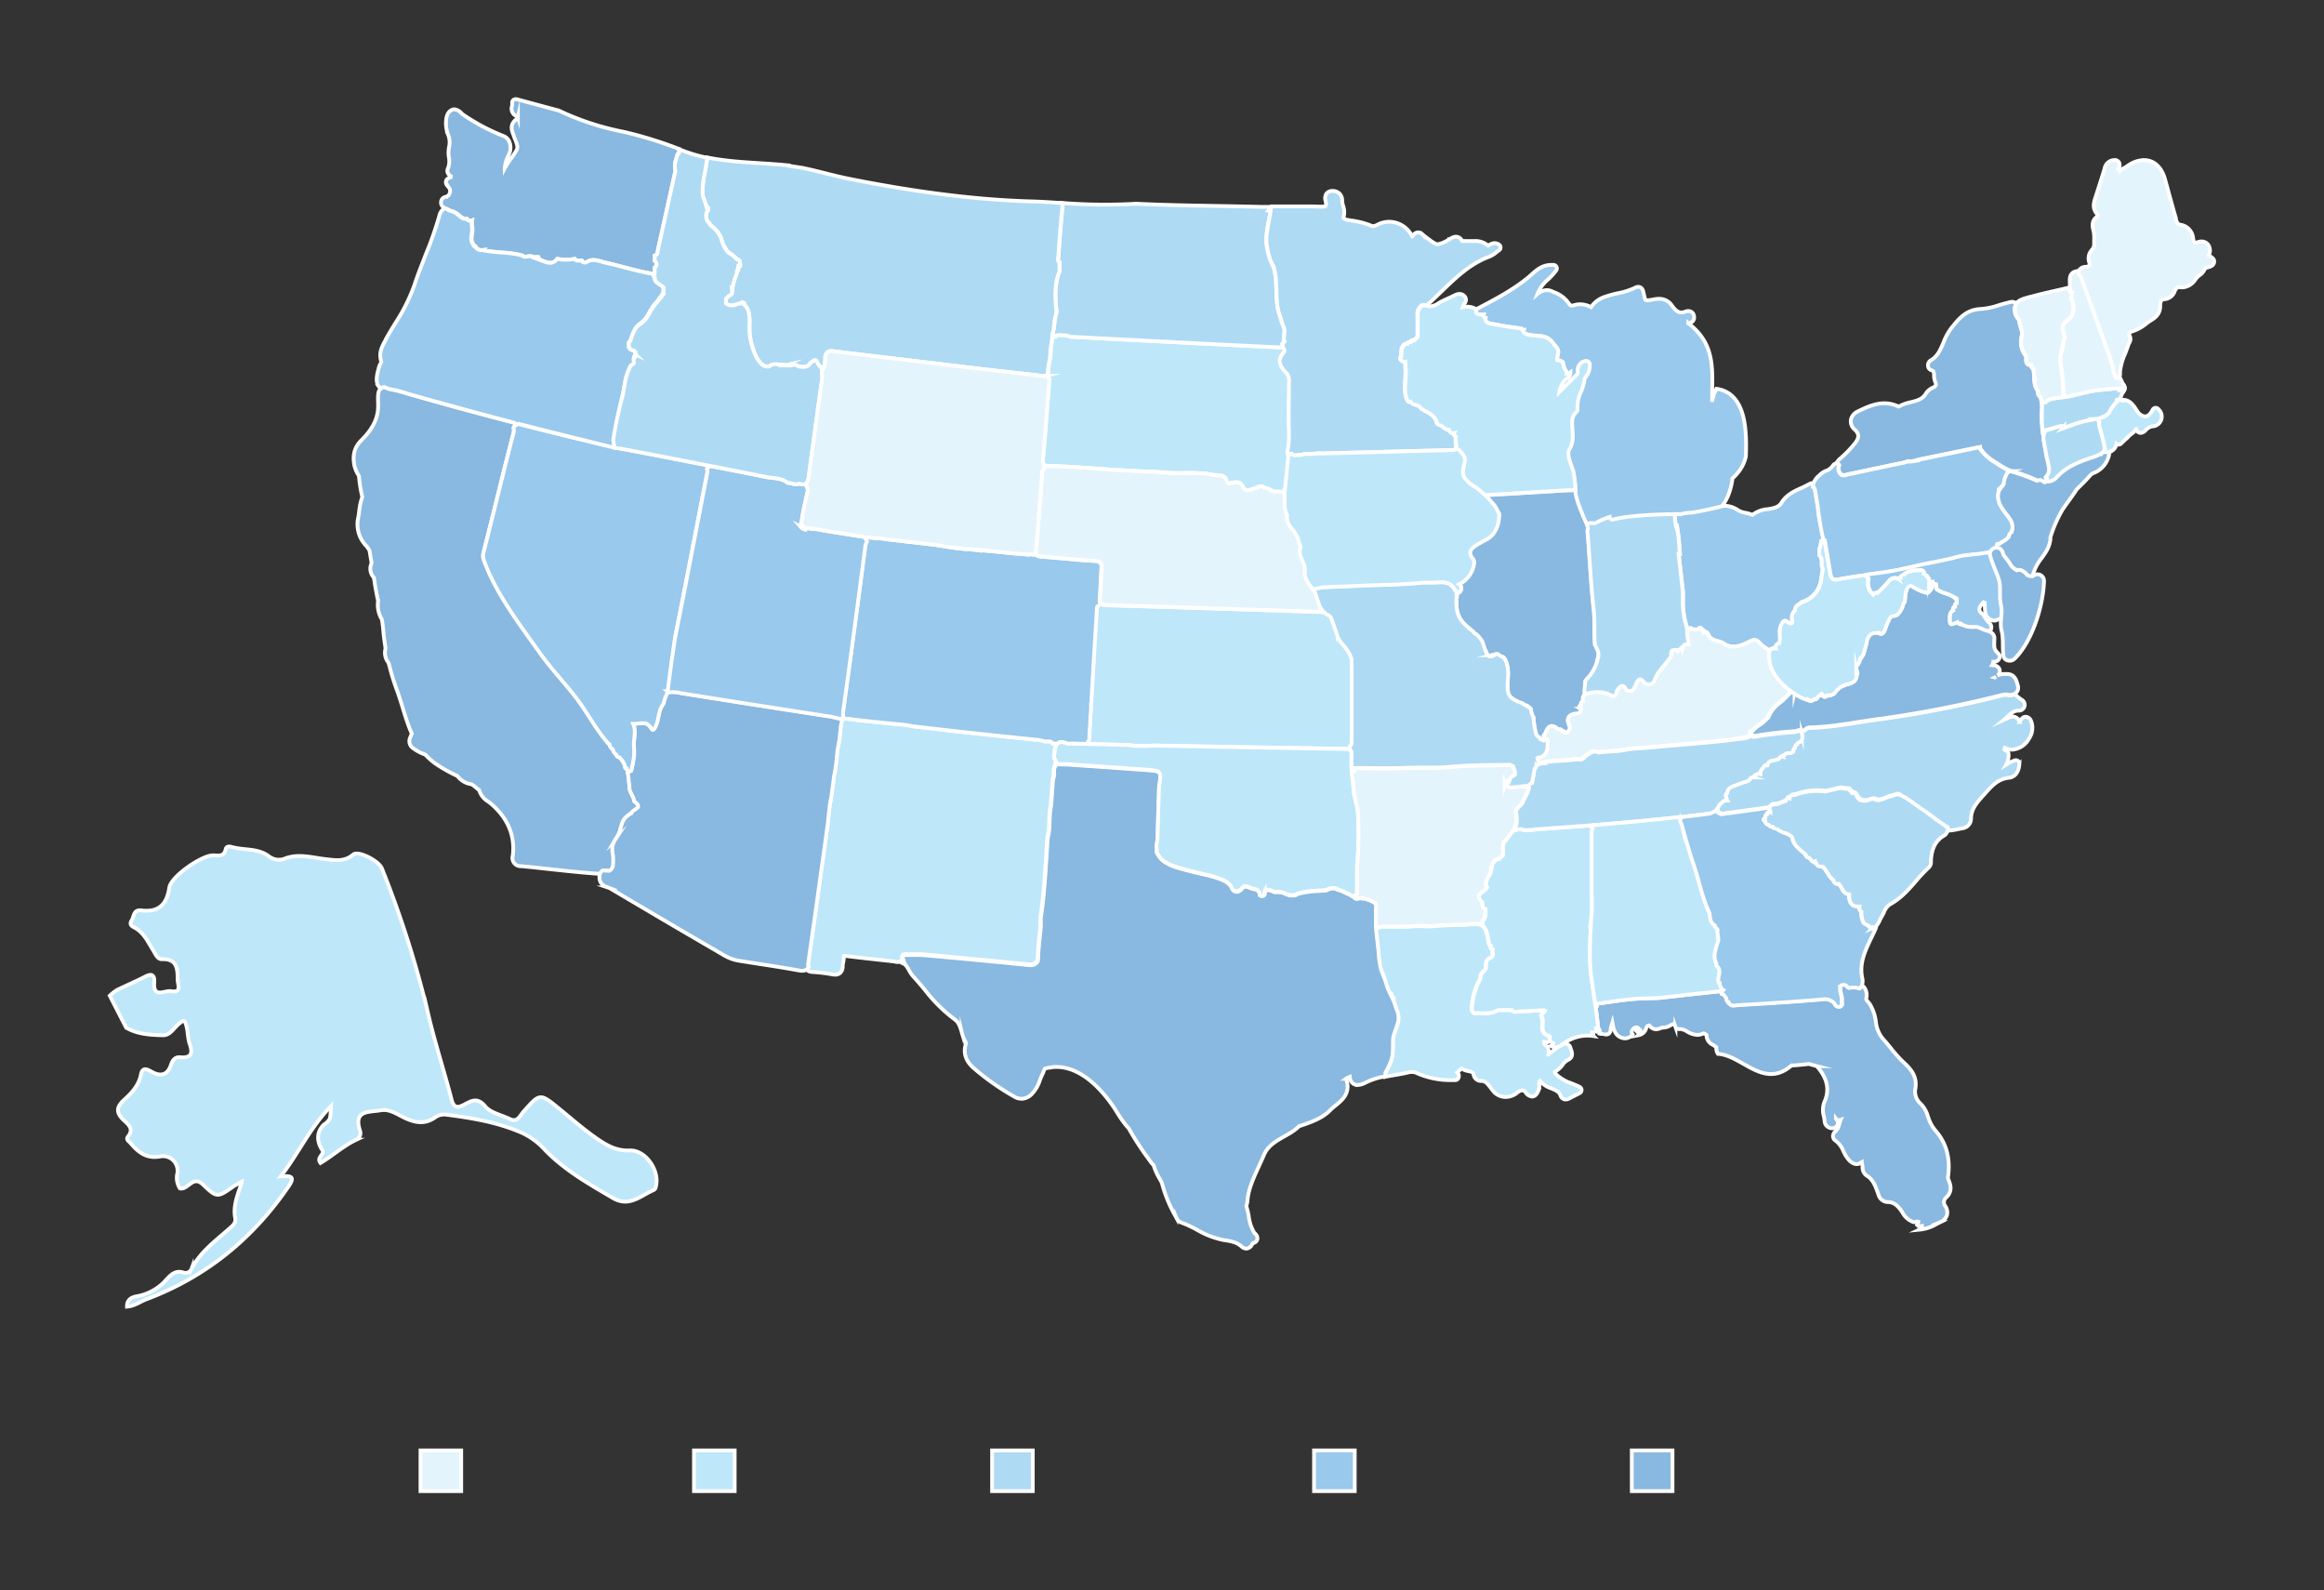
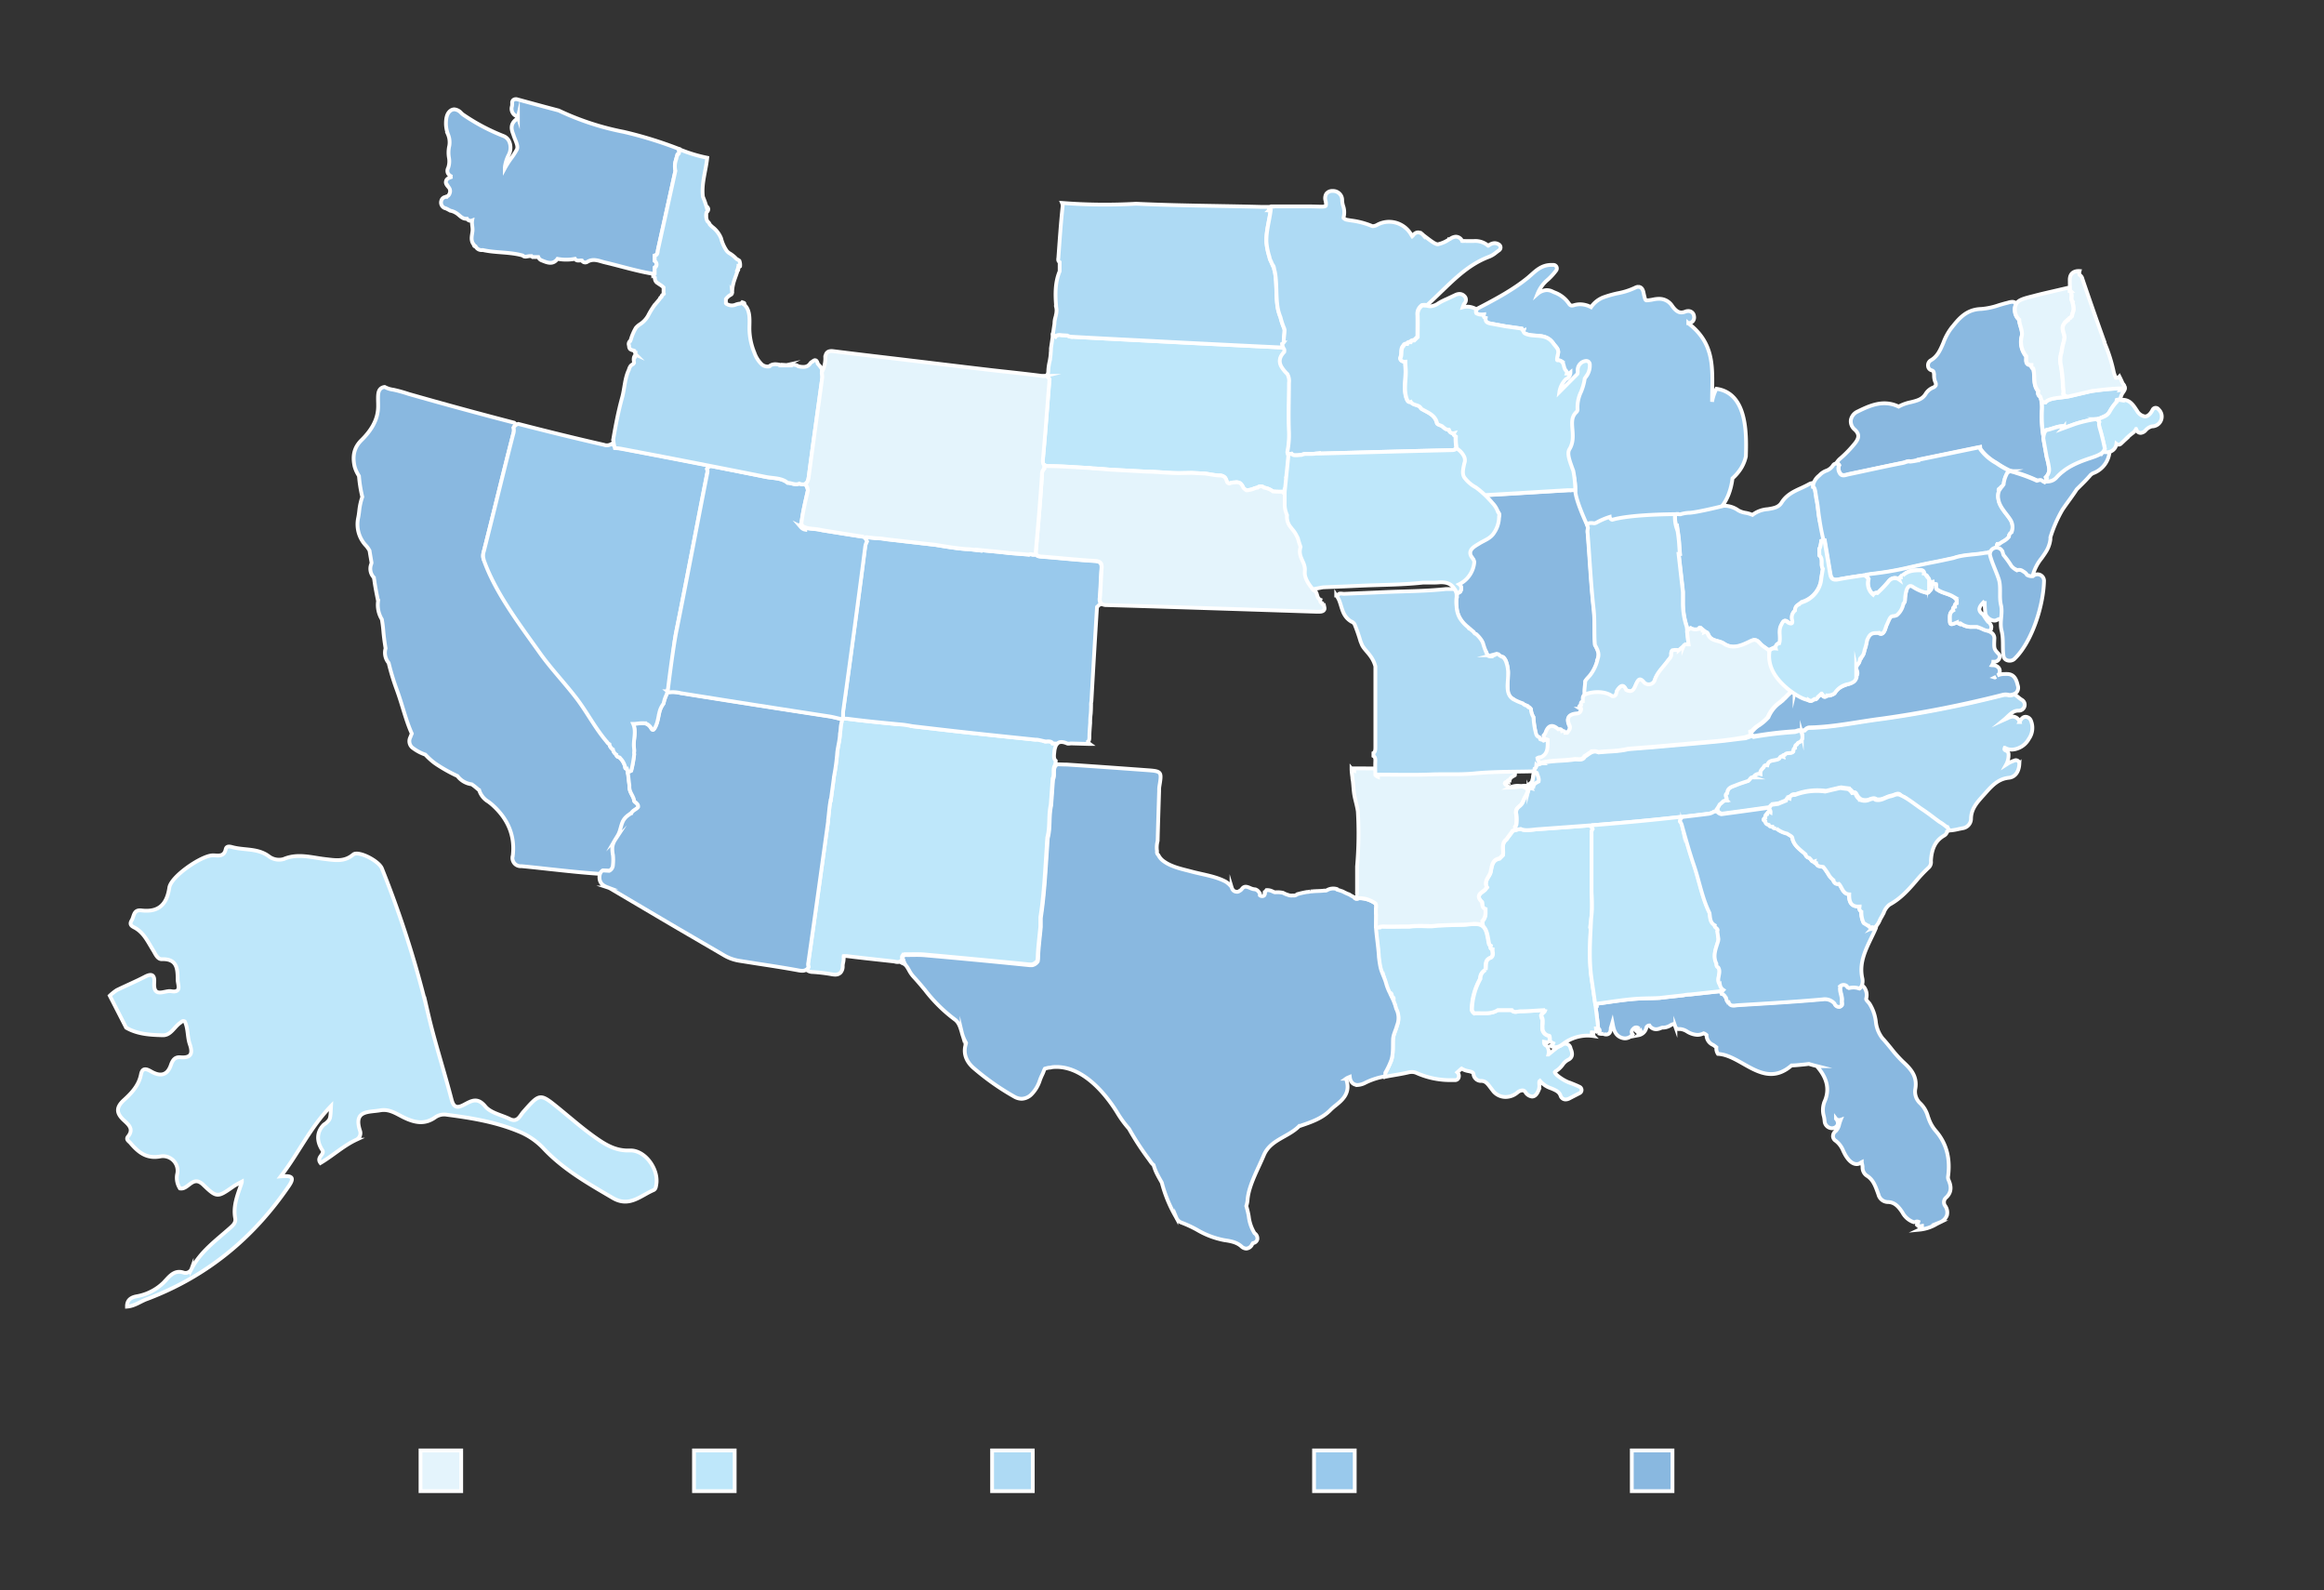
<svg xmlns="http://www.w3.org/2000/svg" id="Layer_2" data-name="Layer 2" viewBox="0 0 614 420">
  <rect x="0" y="0" width="614" height="420" fill="#333333" stroke="none" />
  <defs>
    <style>.cls-1{fill:#e4f4fc;}.cls-1,.cls-2,.cls-3,.cls-4,.cls-5{stroke:#fff;stroke-miterlimit:10;}.cls-2{fill:#bee7fa;}.cls-3{fill:#aedaf4;}.cls-4{fill:#99c9ec;}.cls-5{fill:#89b8e0;}</style>
  </defs>
  <title>Charts Gallery</title>
  <rect class="cls-1" x="111.1" y="383.11" width="10.75" height="10.75" />
  <rect class="cls-2" x="183.35" y="383.11" width="10.75" height="10.75" />
  <rect class="cls-3" x="262.11" y="383.11" width="10.75" height="10.75" />
  <rect class="cls-4" x="347.17" y="383.11" width="10.75" height="10.75" />
  <rect class="cls-5" x="431.12" y="383.11" width="10.75" height="10.75" />
  <path class="cls-2" d="M166.38,303.88c-3.73.16-6.47-1.57-9.16-3.47-3.3-2.33-6.34-5-9.49-7.57-5.12-4.17-5.07-4.13-9.52.9-.85,1-1.51,2.84-3.54,1.82s-5-1.58-6.43-3.28c-2.12-2.6-3.71-1.49-5.7-.46-1.56.81-2.62.92-3.21-1.3-2-7.72-4.51-15.32-6.3-23.11a274,274,0,0,0-12.12-38c-.8-2.05-6.3-4.83-7.6-3.69-2.36,2-4.8,1.49-7.45,1.19-3.61-.42-7.23-1.58-10.93,0a4.43,4.43,0,0,1-4-.81c-2.92-2.11-6.4-1.48-9.55-2.34-.6-.17-1.55-.4-1.75.55-.48,2.26-2.27,1.53-3.61,1.63-3.06.23-10.86,5.6-11.29,8.53-.67,4.54-2.9,6.55-7.4,6-2.12-.24-1.89,1.6-2.56,2.67-.78,1.27.34,1.62,1,2,2.33,1.37,3.36,3.75,4.7,5.88.62,1,1.12,2.38,2.33,2.34,4.15-.14,4.1,2.79,4.14,5.5,0,1.12,1.18,3.46-1.72,2.95-1.68-.3-4.79,2-4.47-2.31.14-1.87-.55-2.51-2.42-1.53-2.45,1.28-5,2.34-7.5,3.57A13.43,13.43,0,0,0,29,263l4.33,8.45c3,1.74,6.4,1.92,9.73,2,2.12,0,3-2.26,4.59-3.31.35-.23.62-.69,1.18-.32.9,1.89.64,4.09,1.31,6,.88,2.53.3,3.68-2.5,3.44-1.38-.11-2,.69-2.45,1.95-.88,2.67-2.59,3.25-5.07,1.91-1-.57-2.47-1.48-2.87.66-.56,2.94-2.54,5-4.54,6.81-2.17,2-1.92,3.5,0,5.3,1.23,1.14,2.73,2.33,1.12,4.3-.66.81.22,1.24.62,1.71,2.07,2.43,4.24,4.28,8,3.54a3.85,3.85,0,0,1,4.34,4.78,5.17,5.17,0,0,0,.75,3.69c2.25.43,3.35-3.62,6.12-1,3.68,3.54,3.8,3.41,8.07.43.48-.33,1-.58,1.5-.87l.67-.36c0,.21-.11.42-.16.64-1,2.93-2.2,5.81-1.6,9,.22,1.21-.55,1.88-1.35,2.59-3.69,3.29-7.79,6.21-10.16,10.75a1.72,1.72,0,0,1-2.28,1c-1.81-.54-3,.4-4.17,1.65a13.49,13.49,0,0,1-7.89,4.63c-1.46.24-2.77.83-2.74,2.76,2.07-.16,3.56-1.39,5.28-2,15.73-5.93,28.09-16.06,37.52-29.92,1.64-2.42.55-2.72-2.18-2.49,4.74-6.1,7.64-12.76,13.29-18.58-.18,3.42-.18,3.43-1.19,4.41-.25.24-.59.38-.83.62-1.8,1.88-1.83,4.31-.28,6.64.74,1.11-1.69,1.81-.49,3.38,3.28-1.94,6.07-4.56,9.5-6.16a1.94,1.94,0,0,0,.93-2.41c-1.76-5.44,2.34-4.8,5.38-5.34,2.4-.43,4.25.93,6.16,1.86,2.88,1.4,5.56,2,8.4-.05a4.12,4.12,0,0,1,3-.65c6.4.84,12.72,1.86,18.77,4.33a18.54,18.54,0,0,1,6.79,4.56c5.21,5.57,11.78,9.27,18.28,13.09,4.38,2.57,7.33-.59,10.76-2.06.61-.26.65-.9.75-1.47C174.1,308.85,170.42,303.7,166.38,303.88Z" />
-   <path class="cls-2" d="M357.15,173.62a3.33,3.33,0,0,0-.16-1h0v0c-.09-.3-.21-.58-.32-.88h-.09c-1.16-1.93-3.46-3.1-3.17-5.72a1.47,1.47,0,0,1,0-.21.33.33,0,0,0,.06-.1l0,.05A1.93,1.93,0,0,0,353,164a9.25,9.25,0,0,0-2.89-2.57.44.44,0,0,0-.57,0,.49.49,0,0,1,0-.12c-.4.38-1.16.34-1.94.31-18.44-.6-36.87-1.22-55.31-1.75a2.31,2.31,0,0,1-1.37-.34l-.17.05a1.77,1.77,0,0,0-1,.91q-.78,12.38-1.47,24.76a3.6,3.6,0,0,0-.09,1.18c0,.72,0,1.43-.09,2.14a16,16,0,0,0-.14,2.38c-.09,1.24-.21,2.47-.21,3.7,0,.59-.07,1-.35,1.21a1.6,1.6,0,0,0,.3.52.86.86,0,0,0,.14.13l10.49.3A14.32,14.32,0,0,0,300,197h1.16l1.63,0,2.41-.09q25.21.47,50.43.89a2.56,2.56,0,0,1,1,.18v-.8c.36-.2.51-.6.51-1.38C357.09,188.46,357.11,181,357.15,173.62Z" />
  <path class="cls-5" d="M422.22,172.08a8.35,8.35,0,0,0-.79-1.73c-.27-3.17,0-6.34-.35-9.53-.73-6.6-1-13.25-1.57-19.87a3.32,3.32,0,0,1,.08-1.49c-.08-.34-.18-.69-.28-1-.39-1.28-.88-2.52-1.35-3.73a33.28,33.28,0,0,1-1.68-5,1.39,1.39,0,0,0-.61-.9,2.51,2.51,0,0,1-.25.32,2,2,0,0,1-.45.36,3.14,3.14,0,0,0-.75,0c-7,.42-14,.86-21.05,1.26a1.23,1.23,0,0,0-.91.31.93.93,0,0,0-.21.67.67.67,0,0,1,.9.48c.65.28.5.84.47,1.36.7,0,1.25.14,1.38.94,1.58.87,1.69,1.62.45,3.17a.74.74,0,0,1-.46.95.53.53,0,0,1-.45.52c-.09.62-.19,1.23-.29,1.85h0c-.61.53-.9,1.55-2,1.31.14.47-.19.45-.5.46h0a5,5,0,0,1-3.19.93c.06.36-.06.55-.46.47,0,.76,0,1.53,0,2.29,1.75,1,1.69,2.25.47,3.64.05.71-.12,1.26-.91,1.4.33.57-.15.83-.48,1.14l-.69.43v.11l0-.1-.18.1a1.7,1.7,0,0,0-.65,1.11h0a1.34,1.34,0,0,1,.51,1.61,1.62,1.62,0,0,0-.11.28,1.25,1.25,0,0,1-1,.47h0a4.39,4.39,0,0,1,.07,1,.41.41,0,0,0,0,.11v0a1.55,1.55,0,0,0-.16.83c0,.18,0,.37,0,.56a4.33,4.33,0,0,0,.07,1.08,6.55,6.55,0,0,0,.92,3.14.35.35,0,0,0,.05.08,6.53,6.53,0,0,0,1.12,1.62c2.12,2.2,3.71,4.8,5.69,7.05l.39.92a.11.11,0,0,0,0,.07,1.55,1.55,0,0,0,.8.25c1.17.77,2.5-.47,3.46.3a4,4,0,0,1,.54.77,10,10,0,0,1,.6,2.93c0,.12,0,.22,0,.34s0,.2,0,.29a29.79,29.79,0,0,0-.05,4.33c-.34,1.19,1,2.24,1.93,2.76s2.17.81,3.18,1.38a2.1,2.1,0,0,1,.22.15.66.66,0,0,0,.2.14,2.58,2.58,0,0,1,.56.64,4.6,4.6,0,0,0,.65,2,28.73,28.73,0,0,0,.47,3.57.48.48,0,0,0,0,.39,4.65,4.65,0,0,0,1.06,1.84.61.61,0,0,0,.61.11,1.89,1.89,0,0,0,.36.11h.14a1,1,0,0,0,.3-.05,7.14,7.14,0,0,1-.14-1,2.24,2.24,0,0,0,.57-.92,3.13,3.13,0,0,1,.69-1.14c1.78-.81,2.85,1.55,4.68,1.4h.21a.21.21,0,0,0,0-.06.53.53,0,0,0,.35-.45,1.31,1.31,0,0,0,.22-1.46c-.91-2-.16-2.93,1.91-3.11a1.13,1.13,0,0,0,1.14-1.34l-.13-.08a11.06,11.06,0,0,0,1.14-3.53h0a2.33,2.33,0,0,1,.05-.28c.16-1.19.08-2.33.15-3.45a21.93,21.93,0,0,0,1.75-2.12,11.59,11.59,0,0,0,1.72-4.86A1.55,1.55,0,0,0,422.22,172.08Z" />
  <path class="cls-4" d="M453.48,102.69a11.4,11.4,0,0,0-1.15,3.43c0-8,1.15-14.86-6-20.51l-.28-.25a1.67,1.67,0,0,0,1.19-.52,1.58,1.58,0,0,0,.32-1.32A1.49,1.49,0,0,0,446,82.16a2,2,0,0,0-.79.17,2.71,2.71,0,0,1-1,.2c-.83,0-1.57-.53-2.41-1.71a4.06,4.06,0,0,0-3.51-1.89,7.61,7.61,0,0,0-1.4.15,11.49,11.49,0,0,1-1.79.26c-.35,0-.44,0-.87-2-.1-.47-.33-1.58-1.43-1.58A1.75,1.75,0,0,0,432,76a18.5,18.5,0,0,1-4.64,1.47,29.28,29.28,0,0,0-3.55,1,7,7,0,0,0-3.46,2.66,6.31,6.31,0,0,0-2.9-.76,5.72,5.72,0,0,0-1.59.24,1.74,1.74,0,0,1-.55.1c-.25,0-.52-.05-.89-.65a7.88,7.88,0,0,0-3.76-2.83l-.48-.22a3.47,3.47,0,0,0-1.55-.38,4.07,4.07,0,0,0-2.42,1A9.3,9.3,0,0,1,409,73.81a16.44,16.44,0,0,0,2.16-2.4.92.92,0,0,0,.07-.92.94.94,0,0,0-.75-.52l-.59,0c-2.41,0-3.86,1.3-5.27,2.55-.33.29-.66.59-1,.87-3.83,3.12-8.26,5.51-13.24,8.1a1.13,1.13,0,0,0-.29.24.92.92,0,0,0-.16.31.9.9,0,0,0,.07.7s0,0,0,0a3,3,0,0,0,2,.33c-.07.42-.1.83.46.94-.15,1.13.64,1.33,1.49,1.48l3.76.69,4.32.61c.09.26.16.54.52.45-.14.46.1.73.51.91l0,0,0,0v0c2.32,1,5.33-.31,7.32,2.55.68,1,1.54,1.48,1.23,2.78-.14.58-.4,1.68-.14,1.68a1.75,1.75,0,0,1,.9.19,23.54,23.54,0,0,0-7.46,18.54c0,.13,0,.27.05.41,6.63,3.12,11.24,7.54,11.24,15.24,0,2.49,3,8.87,3,8.87a19.12,19.12,0,0,1,10.13,2.94c10.49-1.4,23.32-.63,27.32-10.66a17.45,17.45,0,0,0,1.07-4.34,12.19,12.19,0,0,0,2.35-2.8,10.33,10.33,0,0,0,1.19-3C461.48,114.12,461.48,103.83,453.48,102.69Z" />
  <path class="cls-2" d="M277.25,100.22c0,.26-.05.53-.07.8-.56,6.71-1,13.42-1.66,20.13-.08.86,0,1.37.32,1.65a2.23,2.23,0,0,0,1.37.31c3.44,0,6.88.31,10.31.49a4.7,4.7,0,0,1,1,.11c1.57.05,3.14.2,4.71.33v0l9.75.53h.1c2.56,0,5.11.33,7.67.38,1.34,0,2.71,0,4.07-.05l3.57.18c1.2.17,2.4.44,3.61.51a2,2,0,0,1,1.62.56,3.45,3.45,0,0,1,.45,1,.75.75,0,0,0,.69.55,3.5,3.5,0,0,1,1.45-.28,1.94,1.94,0,0,1,1.46.25,3,3,0,0,1,.77,1.18,3.84,3.84,0,0,0,.78.64.78.78,0,0,0,.27,0,6.26,6.26,0,0,0,1.81-.46.38.38,0,0,1,.25-.09,3.82,3.82,0,0,1,.56-.14h.09a1.24,1.24,0,0,1,1.72,0,5.21,5.21,0,0,1,2.34,1,22.4,22.4,0,0,0,2.84.06h.3c0-.12,0-.23,0-.35s0-.23,0-.34c2.18-1.38,1-1.38.43-3.07l.19-.24a.64.64,0,0,1,.2-.11,1.94,1.94,0,0,0,.1-.49,2.11,2.11,0,0,1,0-.25,8.63,8.63,0,0,0,0-1.36,1.7,1.7,0,0,0,0-.22c.06-1.36.06-2.5.1-3.37a2,2,0,0,1-.11-.35,3.7,3.7,0,0,1-.07-.38,22.9,22.9,0,0,0,.44-5.25c-.23-4.32-.06-8.67,0-13a3.76,3.76,0,0,0-.45-2.39,8.65,8.65,0,0,1-1.61-2c-.6-1.15-.57-2.38.8-3.8h0c.12-.59,0-.87-.27-1,0,0,0-.09,0-.15l-.15.08a5.73,5.73,0,0,0-.95-.07q-18.68-.93-37.35-1.88-8.93-.45-17.86-.94a3.06,3.06,0,0,1-.82-.31l-1.55-.09h0c-.84-.15-1.29,0-1.57.38a2.22,2.22,0,0,1-.63-.67,1.24,1.24,0,0,0-.17.23v.62c-.14.9-.28,1.86-.44,2.92l0,0c0,.39,0,.78-.06,1.18,0,.73-.16,1.47-.27,2.2a13.6,13.6,0,0,0-.38,2.6c0,.62-.18,1-.44,1.16,0,.06,0,.11,0,.16A1.82,1.82,0,0,1,277.25,100.22Z" />
  <path class="cls-2" d="M411.7,276.46c-.83.63-1.67,1.31-2.51,2l-.1.08a2.73,2.73,0,0,0-.41-2.24l-.05-.05-.24-.12a.93.93,0,0,1-.46-.85s0-.06,0-.1l.9.15.63-.28h0c0-.2-.05-.44-.07-.68,0-.4-.07-.76-.2-.8a2,2,0,0,1-1.74-2.07v-.18c0-.18,0-.37,0-.55s0-.5.05-.75a1.09,1.09,0,0,0,0-.18,2.45,2.45,0,0,0-.3-1.35.53.53,0,0,1-.07-.2c0-.45.75-.79.94-1.26-.18,0-.45.08-.48-.21-2,.1-4,.26-6,.29-.75,0-1.62.52-2.27-.32h-3.67c-1.94,1.25-4.13.7-6.21.86a1.71,1.71,0,0,1-.64-.88.28.28,0,0,1,0-.09,17.42,17.42,0,0,1,2.23-8.16h0a2.53,2.53,0,0,1,1.38-2.33c.22-1.19-.27-2.68,1.41-3.23.85-.61.37-1.48.42-2.24-.56-.11-.55-.5-.46-.94-.16-.11-.38-.21-.41-.35-.39-1.66-.47-3.81-1.63-4.76l-.06-.3-.22.1c-1.27-.73-3.36-.19-5.08-.16-2.21,0-4.41.14-6.62.21-.51.08-1,.13-1.51.18l-.47,0c-.89,0-1.81-.06-2.71-.06a23,23,0,0,0-2.76.14l-1.41,0c-1.82,0-3.64.06-5.46,0a2.2,2.2,0,0,0-.92.11l-.11-.05v.1l-1-.08c.12,2.16.71,5.79.79,8,.1.88.22,1.76.4,2.63.33,1.56,1.14,2.91,1.54,4.43a13.27,13.27,0,0,0,.9,2.32l.07.06,0,0,0,0,0,0a.63.63,0,0,1,.44.88l-.07,0,.14.29a1.1,1.1,0,0,0,0-.18c.6.24.52.67.44,1.1.07.19.15.37.22.57l.12.35a.57.57,0,0,1,.14.42q.14.39.24.81a5.19,5.19,0,0,1,.28,4.44c-.31,1.25-1,2.39-1.05,3.69-.07,1.75.1,3.76-.45,5.45a28.09,28.09,0,0,1-1.58,3.34s-.45,1-.28,1c-.11.22.27-.16.14-.08l.14,0a.55.55,0,0,0,.18,0c.75-.15,1.51-.28,2.27-.41,1.17-.2,2.39-.41,3.59-.69a4,4,0,0,1,1-.13,3,3,0,0,1,1.29.29,21.92,21.92,0,0,0,9.2,1.86h1a1,1,0,0,0,.8-.52,1.32,1.32,0,0,0-.29-1.54l.42-.38c.2-.18.5-.46.71-.61a4.84,4.84,0,0,0,1.8.67c1.09.23,1.33.35,1.39,1.06a2,2,0,0,0,1.74,1.53h.25c1.1,0,1.62.64,2.46,1.76.24.31.49.64.77,1a4.24,4.24,0,0,0,3.23,1.48,4.87,4.87,0,0,0,3.13-1.19,2.13,2.13,0,0,1,1.28-.55.92.92,0,0,1,.79.43,2.41,2.41,0,0,0,1.77,1.2c1,0,1.49-1.08,1.76-1.72a3.45,3.45,0,0,0,.15-1.54,3.66,3.66,0,0,1,0-.56.45.45,0,0,1,.18-.34,6.47,6.47,0,0,0,3,2c1.29.54,2.1.92,2.45,1.93a1.4,1.4,0,0,0,1.35,1,2.27,2.27,0,0,0,1.1-.34l1.68-.87.92-.47a.91.91,0,0,0,.5-.83.92.92,0,0,0-.52-.82c-.7-.34-1.39-.62-2.06-.89a11.27,11.27,0,0,1-3.93-2.22c-.57-.56-.57-.78-.57-.78a1.18,1.18,0,0,1,.41-.35,6.33,6.33,0,0,0,1.66-1.59,4.17,4.17,0,0,1,1.39-1.28c1.1-.49,1.38-1.43.82-2.77l-.11-.29a1.4,1.4,0,0,0-1.4-1.22,2,2,0,0,0-.6.1l-.31.22A4.45,4.45,0,0,1,411.7,276.46Z" />
  <path class="cls-5" d="M368.88,266.44q-.11-.42-.24-.81a.57.57,0,0,0-.14-.42l-.12-.35c-.07-.2-.15-.38-.22-.57.08-.43.16-.86-.44-1.1a1.1,1.1,0,0,1,0,.18l-.14-.29.07,0a.63.63,0,0,0-.44-.88l0,0,0,0,0,0-.07-.06a13.27,13.27,0,0,1-.9-2.32c-.4-1.52-1.21-2.87-1.54-4.43-.18-.87-.3-1.75-.4-2.63-.08-2.17-.67-5.8-.79-8,0-.73.58.29,1,.08v-.1a1.91,1.91,0,0,1-.91-.86V241.7a9.33,9.33,0,0,1,0-2,1.81,1.81,0,0,0-.13-1,7.27,7.27,0,0,0-4.56-1.43.44.44,0,0,1-.29.14h-.24a.72.72,0,0,1-.66-.44,10.44,10.44,0,0,1-1.29-.74l-.05,0a13,13,0,0,1-1.61-.75q-.72-.27-1.47-.48a.22.22,0,0,1-.17-.19,3.26,3.26,0,0,0-2.57.34,1,1,0,0,1-.62.08c-1.13.16-2.22.09-3.37.23l-.35,0a3.3,3.3,0,0,1-.94.15,22.9,22.9,0,0,0-2.54.58,1.35,1.35,0,0,1-1.18.33h0a2.4,2.4,0,0,1-1.29-.15,6,6,0,0,1-1.28-.54,6.33,6.33,0,0,0-1.61-.16h-.24a.87.87,0,0,1-.69-.12l-.25-.1a3,3,0,0,0-1.59-.34,3.23,3.23,0,0,1-.41.48c0-.06,0-.12,0-.18a1.08,1.08,0,0,0-.08.19s0,0,0,.06h.09a1.27,1.27,0,0,1-.2.85.79.79,0,0,1-.56.19.92.92,0,0,1-.36-.07,1.09,1.09,0,0,1-.23-.14,2.86,2.86,0,0,1,0-.51c-.38-.54-.68-1-1.44-1.09a3.56,3.56,0,0,1-1.1-.32c-.92-.4-1.6-.63-2.24.27a1.74,1.74,0,0,1-.64.5,1,1,0,0,1-.75.21c-.85-.08-1.13-.64-1.32-1.27a6.91,6.91,0,0,0-.83-.88.55.55,0,0,1-.2-.17,4.67,4.67,0,0,0-.72-.46c-2.65-1.35-5.85-1.77-8.7-2.53-2.46-.66-5.27-1.19-7.38-2.69a4.41,4.41,0,0,1-1.51-1.72,1,1,0,0,1-.34-1,6.54,6.54,0,0,1,.16-2.72h0c.11-4.37.25-8.73.39-13.1,0-.39,0-.78.05-1.17.68-4.09.68-4.12-3.37-4.42-6.89-.5-13.78-1-21-1.47-.86,0-1.75-.06-2.61-.06a2.23,2.23,0,0,0-.33.26l-.07,0s0,.08,0,.12c-.81.94-.11,2.58-.68,3.55-.08,1.06-.16,2.11-.23,3.16-.09,1.28-.18,2.55-.28,3.83h0c-.65,2.83-.13,5.78-.9,8.59-.05.73-.1,1.45-.14,2.18-.44,6.32-.74,12.66-1.7,18.93v2.44c-.25,2.74-.63,5.47-.71,8.22a4,4,0,0,1-.09.78,2.34,2.34,0,0,1-1.45,1,5.92,5.92,0,0,1-.7,0q-13.82-1.4-27.63-2.62c-1.56-.14-3.14-.06-4.72-.06a3.25,3.25,0,0,0-.51,0c-.19,0-.32,0-.4.19a.72.72,0,0,0-.33.39.53.53,0,0,0,.17.62,1.35,1.35,0,0,1-.51.75,1.41,1.41,0,0,0,.4.22c.77.28,1.13.88,1.67,1.84a8.16,8.16,0,0,0,1.09,1.61c1.07,1.15,2.1,2.38,3.1,3.57a40.32,40.32,0,0,0,7.83,7.77c1.12.77,1.48,2,1.89,3.37a10.24,10.24,0,0,0,1.16,2.87c0,.07-.05.15-.07.2l0,.11c-.75,2.33,0,4.63,2.23,6.47A66.29,66.29,0,0,0,268,289.68a4,4,0,0,0,1.91.55,3.84,3.84,0,0,0,2.63-1.2,9.28,9.28,0,0,0,2.2-3.71,15.29,15.29,0,0,1,.65-1.53,7.6,7.6,0,0,0,.31-.73,4.85,4.85,0,0,1,.36-.79c.35-.1.69-.18,1-.25a3.42,3.42,0,0,0,.93-.14c7.46-.78,13.83,6.44,17.44,12.43a27.65,27.65,0,0,0,2.84,3.82,74.35,74.35,0,0,0,5.2,8l.5.7a4,4,0,0,0,.81.9,13.58,13.58,0,0,0,.66,1.83c.46,1,1,1.9,1.51,2.82a36.06,36.06,0,0,0,3.76,9.11l.07.13a2.37,2.37,0,0,0,1.3,1.29,31.46,31.46,0,0,1,4.19,1.94,22.3,22.3,0,0,0,7.12,2.71c1.84.27,3.35.56,4.57,1.64a2,2,0,0,0,1.31.6,1.86,1.86,0,0,0,1.54-1.12,2.35,2.35,0,0,1,.23-.33,1.36,1.36,0,0,0,1.15-1,1.65,1.65,0,0,0-.74-1.61,10.81,10.81,0,0,1-1.53-4.45,22.66,22.66,0,0,0-.65-2.74,6.76,6.76,0,0,0,.34-1.68c.31-3.81,2.82-8.18,4.26-11.66,1.73-4.18,6.39-4.79,9.3-7.69a1,1,0,0,1,.2-.09c2.94-1,6-2,8.18-4.3a14.3,14.3,0,0,1,1.32-1.14c1.72-1.39,4.07-3.29,2.8-6.9,0-.11,0-.17-.05-.17a2.74,2.74,0,0,1,.73-.37l.26-.11c.22,2,1.63,2.15,2.08,2.15a5,5,0,0,0,2.09-.63,19,19,0,0,1,4.79-1.59.81.81,0,0,0,.3-.13c.13-.08.14-.9.14-.9a21.68,21.68,0,0,0,1.58-3.34c.55-1.69.38-3.7.45-5.45.05-1.3.74-2.44,1.05-3.69A5.19,5.19,0,0,0,368.88,266.44Z" />
-   <path class="cls-2" d="M358.08,236.68a1.5,1.5,0,0,0,0-.2l.09,0c.26-.08.38-.33.37-.79,0-1.59,0-3.18,0-4.77,0-.3,0-.6,0-.9,0-.11,0-.23,0-.35,0-.28,0-.55,0-.83a98.43,98.43,0,0,0,.21-14.57h0c-.2-1.41-.66-2.79-.91-4.19s-.26-2.56-.41-3.84c-.05-.26-.08-.54-.12-.81,0,0,0,0,0-.07h0c-.1-.79-.17-1.57-.22-2.36-.06-1.2-.07-2.41,0-3.62,0-.76-.1-1.16-.5-1.37a2.56,2.56,0,0,0-1-.18q-25.22-.39-50.43-.89l-2.41.09-1.63,0H300a14.32,14.32,0,0,1-1.58-.23l-10.49-.3-4.86-.14c-.38,0-.81.16-1.12,0-1.34-.59-2.12-.43-2.61.14h-.23a2.38,2.38,0,0,1,.05.26,5.32,5.32,0,0,0-.56,2.07c-.09.81-.2,1.71.38,2.2l0,.23c-.05.25-.09.51-.13.76l.07,0a2.23,2.23,0,0,1,.33-.26c.86,0,1.75.1,2.61.06,7.26.51,14.15,1,21,1.47,4,.3,4,.33,3.37,4.42,0,.39,0,.78-.05,1.17-.14,4.37-.28,8.73-.39,13.1h0a6.54,6.54,0,0,0-.16,2.72,1,1,0,0,0,.34,1,4.41,4.41,0,0,0,1.51,1.72c2.11,1.5,4.92,2,7.38,2.69,2.85.76,6,1.18,8.7,2.53a4.67,4.67,0,0,1,.72.46.55.55,0,0,0,.2.17,6.91,6.91,0,0,1,.83.88c.19.63.47,1.19,1.32,1.27a1,1,0,0,0,.75-.21,1.74,1.74,0,0,0,.64-.5c.64-.9,1.32-.67,2.24-.27a3.56,3.56,0,0,0,1.1.32c.76.09,1.06.55,1.44,1.09a2.86,2.86,0,0,0,0,.51,1.09,1.09,0,0,0,.23.14.92.92,0,0,0,.36.07.79.79,0,0,0,.56-.19,1.27,1.27,0,0,0,.2-.85h-.09s0,0,0-.06a1.08,1.08,0,0,1,.08-.19c0,.06,0,.12,0,.18a3.23,3.23,0,0,0,.41-.48,3,3,0,0,1,1.59.34l.25.1a.87.87,0,0,0,.69.12h.24a6.33,6.33,0,0,1,1.61.16,6,6,0,0,0,1.28.54,2.4,2.4,0,0,0,1.29.15h0a1.35,1.35,0,0,0,1.18-.33,22.9,22.9,0,0,1,2.54-.58,3.3,3.3,0,0,0,.94-.15l.35,0c1.15-.14,2.24-.07,3.37-.23a1,1,0,0,0,.62-.08,3.26,3.26,0,0,1,2.57-.34.22.22,0,0,0,.17.19q.75.21,1.47.48a13,13,0,0,0,1.61.75l.05,0a10.44,10.44,0,0,0,1.29.74.72.72,0,0,0,.66.44.85.85,0,0,1-.27-.55Z" />
  <path class="cls-2" d="M238.49,253.25a.53.53,0,0,1-.17-.62.68.68,0,0,1,.33-.39c.08-.18.21-.19.4-.19a3.25,3.25,0,0,1,.51,0c1.58,0,3.16-.08,4.72.06q13.82,1.25,27.63,2.62a5.92,5.92,0,0,0,.7,0,2.34,2.34,0,0,0,1.45-1,4,4,0,0,0,.09-.78c.08-2.75.46-5.48.71-8.22v-2.44c1-6.27,1.26-12.61,1.7-18.93,0-.73.09-1.45.14-2.18.77-2.81.25-5.76.9-8.59h0c.1-1.28.19-2.55.28-3.83.07-1,.15-2.1.23-3.16.57-1-.13-2.61.68-3.55,0,0,0-.08,0-.12,0-.25.08-.51.13-.76l0-.23c-.58-.49-.47-1.39-.38-2.2a5.32,5.32,0,0,1,.56-2.07,2.38,2.38,0,0,0-.05-.26l-1-.05c-.21-.41-.66-.62-1.66-.51a.84.84,0,0,1-1-.72l-1.82.25c-5.83-.61-11.66-1.2-17.48-1.84-5.08-.55-10.15-1.15-15.22-1.74-.8-.1-.89-1.42-1.4-2.32-.46.1-1.75,1.71-2.21,1.82-4.38-.46-8.78-.85-13.15-1.42-.52-.07-1.46,0-1.6-.1l-.07,0a7.83,7.83,0,0,1-.25,1.54c-.15.75-.1,1.58-.29,2.33,0,1.89-.67,3.71-.77,5.6a56,56,0,0,1-.84,5.91.77.77,0,0,1,0,.15l-.81,6h-.07c0,.14,0,.29-.07.44-.28,1.58-.36,3.19-.58,4.79,0,.13,0,.24,0,.35-1.72,12.41-3.43,24.83-5.22,37.23a2,2,0,0,0,.07,1.21,1.61,1.61,0,0,1-.58.76,2.43,2.43,0,0,0,1.7.65,46.05,46.05,0,0,1,5.13.62,4.58,4.58,0,0,0,.77.08,1.94,1.94,0,0,0,1.43-.53,2.47,2.47,0,0,0,.58-1.8,4.14,4.14,0,0,1,.11-.79,5.13,5.13,0,0,0,.15-1.29,1.47,1.47,0,0,1,0-.5.89.89,0,0,1,.25,0c.14,0,.3,0,.51,0,3.26.41,6.58.77,9.8,1.12l2.74.3.22.05a3,3,0,0,0,.72.11,1.28,1.28,0,0,0,1.29-1Z" />
  <path class="cls-5" d="M168.31,212.26l-.33-.34c-.3-.12-.42-.31-.44-.75-.36-1.18-1.13-1.89-1.2-3.2,0-.19,0-.38,0-.58-.2-1.17-.24-2.37-.47-3.53a6.84,6.84,0,0,0-.23-.89c-.44.07-.46-.25-.48-.56a5.52,5.52,0,0,0-.41-1,4.61,4.61,0,0,0-1.1-1.4h0c-.36-.13-.77-.22-.78-.72a2,2,0,0,1-.91-1.38,1.91,1.91,0,0,1-.92-1.38,1.76,1.76,0,0,1-.92-1.38,1.68,1.68,0,0,1-.92-1.37.7.7,0,0,1-.46-.93,1.12,1.12,0,0,1-.92-1.37,1.1,1.1,0,0,1-.91-1.38,1.08,1.08,0,0,1-.92-1.37c-.44.06-.46-.25-.47-.56a6,6,0,0,0-.59-1.31,4.48,4.48,0,0,0-.92-1.08h0c-.37-.14-.78-.23-.78-.73a2,2,0,0,1-.92-1.38,1.89,1.89,0,0,1-.92-1.38,1.8,1.8,0,0,1-.92-1.37,1.71,1.71,0,0,1-.91-1.38.7.7,0,0,1-.47-.93,979.41,979.41,0,0,0-1.83-2.75,1.07,1.07,0,0,1-.92-1.36c-.43.06-.45-.25-.47-.57l-.6-1h0c-.35-.14-.76-.22-.77-.71a2.12,2.12,0,0,1-.91-1.38,2,2,0,0,1-.92-1.38,1.85,1.85,0,0,1-.92-1.38,1.74,1.74,0,0,1-.92-1.37,1.7,1.7,0,0,1-.92-1.38.69.69,0,0,1-.46-.92,1.13,1.13,0,0,1-.92-1.38,1.1,1.1,0,0,1-.92-1.38,1.07,1.07,0,0,1-.91-1.36c-.44.06-.46-.25-.47-.57a6.66,6.66,0,0,0-.26-.67,4.71,4.71,0,0,0-1.25-1.72h0c-.38-.12-.78-.22-.78-.73a2,2,0,0,1-.92-1.38,1.85,1.85,0,0,1-.92-1.37,1.8,1.8,0,0,1-.92-1.38,1.65,1.65,0,0,1-.91-1.38.69.69,0,0,1-.47-.92,1.12,1.12,0,0,1-.91-1.38c-1.4-.71-1.43-1.74-1.06-3.18,2.63-10.31,5.11-20.66,7.77-31a3,3,0,0,0,.09-1.66,2.05,2.05,0,0,1,.65-.76,2.31,2.31,0,0,0-.5-.54q-14-3.63-27.91-7.6a37.48,37.48,0,0,0-4-1.11,6.54,6.54,0,0,1-2.3-.73,1.92,1.92,0,0,0-1,.39,1.42,1.42,0,0,0-.13.12c-.68.69-.66,1.8-.6,4V107c.08,3.27-1.32,6.22-4.42,9.28-1.87,1.85-2.44,4.06-1.79,6.94a8.6,8.6,0,0,0,1,2.26l.15.27a34.83,34.83,0,0,0,.88,5.5,16.32,16.32,0,0,0-.82,3.75c-.08.65-.16,1.26-.29,1.87a8.18,8.18,0,0,0,2.16,7.33,7.29,7.29,0,0,1,.86,1.24c.17,1.06.35,2.11.53,3.17,0,.14-.06.28-.1.42a3.37,3.37,0,0,0,.73,3.54c0,.22.07.44.1.66.25,1.88.63,3.7,1,5.53a7.28,7.28,0,0,0,1,4.84c.16.95.29,1.91.37,2.89.13,1.59.34,3.18.61,4.76a4.19,4.19,0,0,0,.81,3.85,63.73,63.73,0,0,0,2.12,7c1.51,4.08,2.37,8.07,4,11.67-.13.3-.26.61-.37.92a2.25,2.25,0,0,0,.8,3,11.85,11.85,0,0,0,3.15,1.64,18,18,0,0,0,2.56,2.3,40.82,40.82,0,0,0,5.91,3.34,5.6,5.6,0,0,0,3.78,2.19c.26.19.53.37.79.58s.79.66,1.19,1a5.32,5.32,0,0,0,2.39,3c.32.24.64.48.94.74,4.29,3.77,6.16,8.31,5.54,13.5a2.18,2.18,0,0,0,2.32,2.81c2.39.23,4.81.49,7.15.75,4.49.48,9.12,1,13.74,1.29a1.66,1.66,0,0,1,.6-.82.67.67,0,0,1,.12-.06l1.68.1a1.76,1.76,0,0,0,1-1.58,12,12,0,0,0,0-2.61,7.76,7.76,0,0,1-.16-2,4.64,4.64,0,0,1,.73-2l0,0h0c.29-.47.61-.94.89-1.5.6-1.2.67-2.68,1.41-3.82a4.3,4.3,0,0,1,.85-.94.26.26,0,0,1,.11-.09,6.89,6.89,0,0,1,.71-.49c0-.12.2-.18.34-.21h0c.31-.75,1.32-1,1.77-1.62A1,1,0,0,0,168.31,212.26Z" />
  <path class="cls-5" d="M213.63,255.44a2,2,0,0,1-.07-1.21c1.79-12.4,3.5-24.82,5.22-37.23,0-.11,0-.22,0-.35.22-1.6.3-3.21.58-4.79,0-.15.05-.3.07-.44h.07l.81-6a.77.77,0,0,0,0-.15,56,56,0,0,0,.84-5.91c.1-1.89.74-3.71.77-5.6.19-.75.14-1.58.29-2.33a7.83,7.83,0,0,0,.25-1.54c-.13.08-2.08-.52-3.46-.73q-19.6-3-39.21-6.14a8.34,8.34,0,0,0-3-.22,2.6,2.6,0,0,1-.45-.28c-.08.29-.17.58-.26.87a9.88,9.88,0,0,0-.75,2.15.55.55,0,0,1-.08.28,6.12,6.12,0,0,0-1.13,2.54c0,.2-.09.41-.13.61-.09.45-.18.9-.29,1.34a7.92,7.92,0,0,1-.52,1.51c-.42.84-.7,1.27-1.15.51a2.8,2.8,0,0,0-.76-.9,2.73,2.73,0,0,0-.57-.32,2.8,2.8,0,0,0-.91-.15c-.83,0-1.71.22-2.55.19.93,2.08,0,4.24.22,6.25a8.22,8.22,0,0,1,.06,1,2.3,2.3,0,0,0,0,.78,32.38,32.38,0,0,1-.78,4.34,2.26,2.26,0,0,1-.74.27h0a.7.7,0,0,1-.19.06c.23,1.16.27,2.36.47,3.53,0,.2,0,.39,0,.58.07,1.31.84,2,1.2,3.2,0,.44.14.63.44.75l.33.34a1,1,0,0,1,.34.91c-.45.64-1.46.87-1.77,1.62h0c-.14,0-.34.09-.34.21a6.89,6.89,0,0,0-.71.49.26.26,0,0,0-.11.09,4.3,4.3,0,0,0-.85.94c-.74,1.14-.81,2.62-1.41,3.82-.28.56-.6,1-.89,1.5h0l0,0a4.64,4.64,0,0,0-.73,2,7.76,7.76,0,0,0,.16,2,12,12,0,0,1,0,2.61,1.76,1.76,0,0,1-1,1.58l-1.68-.1a.67.67,0,0,0-.12.06,1.66,1.66,0,0,0-.6.82,2.36,2.36,0,0,0-.16.79c-.08,1.95,1.38,2.51,2.26,2.84a3.93,3.93,0,0,1,.64.28c6,3.54,12,7.1,17.87,10.54l12,7a11.56,11.56,0,0,0,4.15,1.53l5,.79c3.54.54,7.19,1.1,10.76,1.76a5,5,0,0,0,.86.09,1.91,1.91,0,0,0,1.09-.29A1.61,1.61,0,0,0,213.63,255.44Z" />
  <path class="cls-4" d="M281.93,196.37c.31.14.74,0,1.12,0l4.86.14a.86.86,0,0,1-.14-.13,1.6,1.6,0,0,1-.3-.52c.28-.21.35-.62.35-1.21,0-1.23.12-2.46.21-3.7a16,16,0,0,1,.14-2.38c.06-.71.08-1.42.09-2.14a3.6,3.6,0,0,1,.09-1.18q.7-12.39,1.47-24.76a1.77,1.77,0,0,1,1-.91l0-.19a2,2,0,0,1-.27-1.53c.21-2.52.24-5.05.44-7.56.11-1.36-.15-2-1.76-2.11-4.73-.27-9.45-.8-14.17-1.15-.69-.05-1.1-.17-1.3-.53l-.35,0-1.24-.13a1.43,1.43,0,0,1-.31.12c-1.77-.13-3.53-.28-5.29-.42-2.67-.33-5.37-.54-8.05-.82l.07.11-2.53-.29h0l-1-.05c-2.44-.19-4.91-.6-7.3-1l-.6-.1L234,142.39a12.88,12.88,0,0,0-2.48-.25l-2.56-.28-.05,0a1.53,1.53,0,0,0-.31.26l0,0a2.48,2.48,0,0,1,.4.87,3.89,3.89,0,0,0-.48,1.59q-2.79,21.58-5.78,43.13c-.09.66,0,1.92-.17,2.07l0,0c.14.09,1.08,0,1.6.1,4.37.57,8.77,1,13.15,1.42a27.31,27.31,0,0,1,3.61.5c5.07.59,10.14,1.19,15.22,1.74,5.82.64,11.65,1.23,17.48,1.84.61-.09,2.37.52,2.82.47,1-.11,1.45.1,1.66.51l1,.05h.23C279.81,195.94,280.59,195.78,281.93,196.37Z" />
  <path class="cls-4" d="M446.51,135.44a8.57,8.57,0,0,0-2.54.41c-.41,0-.82-.06-1.24-.07a2.29,2.29,0,0,0-.16.35,9.16,9.16,0,0,0,.44,3.35l.13-.14c.19,1.32.41,2.65.5,4,.07,1,.14,2,.22,2.93l-.34,0,1.14,10.05h0c0,.9,0,1.81,0,2.72a20,20,0,0,0,1,6.45c0,.29.07.58.11.87.09.09.07.56.07.56a5.51,5.51,0,0,1,.93-.94,2.46,2.46,0,0,0,1.69.31l.56-.1c0-.12.07-.3.13-.32.25-.06.35.09.37.31.29,0,.49.12.46.46.32,0,.56,0,.47.44.49-.2.73.11.91.51l0,0c.73,1.94,2.84,1.54,4.17,2.46,2.3,1.58,4.67.54,6.63-.41,1.37-.66,1.91-.81,2.87.3a4.91,4.91,0,0,0,.51.51c.56.48,1.21.87,1.79,1.32h0a1.89,1.89,0,0,0,.51-.16,2.05,2.05,0,0,1,1.43-.35,1.1,1.1,0,0,1,.93-1.36c.5-1.56-.32-3.23.49-4.78.45-.86.74-1.73,1.84-.7l0,0c.73.38,1.35.45,1.07-.67a2.41,2.41,0,0,1,.77-2.52,1.61,1.61,0,0,1,1-1.59l.07-.12h0L476,159a7.27,7.27,0,0,0,5.06-5.37c0-.29.07-.59.12-.88.13-.88.29-1.76.43-2.64-.72-1,.21-2.53-.9-3.46,0-.69-.05-1.27-.05-1.75a1.38,1.38,0,0,0,.21-.42,9.57,9.57,0,0,0,.3-1.62l0,0s.9-.21.89-.24c.17-2-1.16-3.77-1.43-5.72-.19-1.08-.29-2.18-.43-3.27-.07-.51-.15-1-.24-1.52a5.44,5.44,0,0,1-.16-.94c-.1-.55-.19-1.11-.27-1.66-.12-.39-.2-.87-.53-1a3,3,0,0,1,.07-.91l-.17,0a1.92,1.92,0,0,0-.92.27c-.64.36-1.31.67-2,1-1.95.88-4,1.8-5.3,3.91-.78,1.25-2.11,1.46-3.64,1.71A7.49,7.49,0,0,0,463,136a8.38,8.38,0,0,0-1.82-.54,5.64,5.64,0,0,1-1.94-.66,6.37,6.37,0,0,0-3.38-1.2l-.41,0S449,135.22,446.51,135.44Z" />
  <path class="cls-5" d="M540.81,127.24a1,1,0,0,1-.29,0,7.36,7.36,0,0,0,.29-.87c-.1-.11-.28-.31-.28-.32a3,3,0,0,0,.86-1.63,3.57,3.57,0,0,0,0-.66h0a20.2,20.2,0,0,0-.64-3c-.23-1.3-.6-3.29-.88-4.93a4.91,4.91,0,0,1,.2-1.19H540a.87.87,0,0,1-.28,0,32.87,32.87,0,0,1-.29-6.12,11.43,11.43,0,0,0-.06-2.34.56.56,0,0,0,.05-.08l-.07,0a5.6,5.6,0,0,0-.36-1.3,1.11,1.11,0,0,1-.48-1.39c-1.56-1.73-.8-4-1.36-6-.45-.16-.48-.54-.47-.93-1.75,0-1.32-1.3-1.38-2.32a5.9,5.9,0,0,1-1.2-5.25c.41-1.56-.63-2.9-.64-4.4a3.39,3.39,0,0,1-1.15-2.33,3.19,3.19,0,0,1,.4-2l0,0a1.48,1.48,0,0,0-1.11-.45,3.91,3.91,0,0,0-1,.19l-.27.07c-.75.18-1.5.41-2.23.62a18.67,18.67,0,0,1-4.7,1c-3.93.12-5.9,2.58-7.81,5l-.15.18a15.1,15.1,0,0,0-2,3.74c-.79,1.86-1.54,3.61-3.3,4.63a1.52,1.52,0,0,0-.75,1.51,1.26,1.26,0,0,0,.87,1.12c.62.19.68.4.72,1.4a4.26,4.26,0,0,0,.31,1.68,1.28,1.28,0,0,1,.14.91,1.36,1.36,0,0,1-.77.61,4.23,4.23,0,0,0-1.94,1.71c-.87,1.39-2.28,1.74-3.91,2.14a11.2,11.2,0,0,0-3.2,1.16,8.47,8.47,0,0,0-3.76-.88c-2.61,0-5.1,1.21-7.09,2.19A3.09,3.09,0,0,0,489,110.9a2.85,2.85,0,0,0,1,2.56c1.23,1.11,1.26,2.14.12,3.58a30,30,0,0,1-3.84,4,4.87,4.87,0,0,0-1.13,1.33,1.25,1.25,0,0,1,.19,0,.87.87,0,0,1,.59.48,2.06,2.06,0,0,0,.05,1.78c.59,1.38,1.72.72,2.57.56,4.78-1,9.52-2,14.31-3,.54-.11,1.23-.53,1.86-.34a19.29,19.29,0,0,0,2.13-.35v-.11l15.89-3.27h.08l.34-.07a3.89,3.89,0,0,0,.09.53,13.11,13.11,0,0,0,4.21,3.66,23.32,23.32,0,0,0,3.69,2.12l.08,0,.75.23c.18,0,.36.08.53.1a.26.26,0,0,1,.2.12,37.93,37.93,0,0,1,6.11,2.38,4.31,4.31,0,0,0,.84.34,5,5,0,0,1,.68.91h0a1.86,1.86,0,0,0,1.26-1.38,5,5,0,0,1-.69.07Z" />
  <path class="cls-4" d="M527.71,143.71a4.87,4.87,0,0,1,.54,0,5,5,0,0,1,.44-.33l0,0c.18-.12.38-.23.59-.36a5,5,0,0,0,1.47-1.2,1.38,1.38,0,0,1,.7-1.18A3.74,3.74,0,0,0,531,137c-1.1-1.6-2.73-3.14-3-5.15a3.89,3.89,0,0,1,.17-2.19h0a.17.17,0,0,1-.1-.08.44.44,0,0,1,.37-.57,1.49,1.49,0,0,0,0,.21l.16-.24-.09,0c.11-.27.26-.45.48-.49a6.75,6.75,0,0,0,.41-.57,7.26,7.26,0,0,1,.75-2.59,1.3,1.3,0,0,0,.1-.27,1.89,1.89,0,0,1,.92-.61l-.08,0a23.32,23.32,0,0,1-3.69-2.12,13.11,13.11,0,0,1-4.21-3.66,3.89,3.89,0,0,1-.09-.53l-.34.07h-.08l-15.89,3.27v.11a19.29,19.29,0,0,1-2.13.35c-.63-.19-1.32.23-1.86.34-4.79.91-9.53,2-14.31,3-.85.16-2,.82-2.57-.56a2.06,2.06,0,0,1-.05-1.78.87.87,0,0,0-.59-.48,1.25,1.25,0,0,0-.19,0h0a.93.93,0,0,0-.79.45,3.57,3.57,0,0,1-1.84,1.44,4.79,4.79,0,0,0-1.5.93c-.11.12-.24.24-.36.35a4.46,4.46,0,0,0-1.48,2.1,3,3,0,0,0-.07.91c.33.09.41.57.53,1,.08.55.17,1.11.27,1.66a5.44,5.44,0,0,0,.16.94c.09.5.17,1,.24,1.52.14,1.09.24,2.19.43,3.27.27,2,1,5.69,1.19,5.69a.93.93,0,0,1,.24,0c.5,3,1,5.89,1.49,8.83.21,1.26.71,1.79,2.13,1.51,2.26-.44,4.54-.77,6.82-1.1a1,1,0,0,1,.18.07,2.46,2.46,0,0,1,.32.19,2.42,2.42,0,0,1,.18-.36l1.29-.2a82.33,82.33,0,0,0,10.12-1.75l2-.45c1.34-.29,2.68-.57,4-.83,1.85-.35,3.68-.76,5.52-1.15,2.65-.95,5.47-.82,8.19-1.34.36-.07.78,0,1.07-.2a1.9,1.9,0,0,1,.74.57,1.77,1.77,0,0,0,.47-1c.09-.55.26-.76,1-.8,0-.11,0-.21,0-.32A.9.9,0,0,1,527.71,143.71Z" />
  <path class="cls-5" d="M539.8,127.18c-.62-.49-.62-.49-1.66-.19l-.59-.27a44.11,44.11,0,0,0-4.94-1.81.26.26,0,0,0-.2-.12c-.17,0-.35-.06-.53-.1l-.75-.23a1.89,1.89,0,0,0-.92.61,1.3,1.3,0,0,1-.1.27,7.26,7.26,0,0,0-.75,2.59,6.75,6.75,0,0,1-.41.57c-.22,0-.37.22-.48.49l.09,0-.16.24a1.49,1.49,0,0,1,0-.21.44.44,0,0,0-.37.57.17.17,0,0,0,.1.08h0a3.89,3.89,0,0,0-.17,2.19c.3,2,1.93,3.55,3,5.15a3.74,3.74,0,0,1,.5,3.58,1.38,1.38,0,0,0-.7,1.18,5,5,0,0,1-1.47,1.2c-.21.13-.41.24-.59.36l0,0a5,5,0,0,0-.44.33,4.87,4.87,0,0,0-.54,0,.9.9,0,0,0-.17.6c0,.11,0,.21,0,.32.32,3.11,2.06,5.06,5.31,5.94l.46.12c1.22.31,1.77.49,1.89,1.53a.91.91,0,0,0,.88.81h0a.93.93,0,0,0,.91-.75,12.2,12.2,0,0,1,2.41-4.81c.38-.54.77-1.09,1.13-1.67a8.08,8.08,0,0,0,1.17-3.26,5.07,5.07,0,0,0,0-.56,35,35,0,0,1,3.15-7.22c.13-.21.27-.41.41-.61,1.1-1.59,2.31-3.15,3.4-4.85.17-.16.33-.33.49-.49,1.15-1.13,2.27-2.24,3.23-3.37.17-.13.34-.24.51-.36a6.63,6.63,0,0,0,4.46-6.39c-2.29,0-4.57,2.28-7.39,2.76l-.59.33a25.67,25.67,0,0,1-3,1.58c-.16.11-.31.23-.46.35a24.13,24.13,0,0,1-3.57,2.63l-.47.17-.62.31c-.4.21-.76.42-1.07.6A2.42,2.42,0,0,0,539.8,127.18Z" />
  <path class="cls-3" d="M339.36,87.08c0-.1-.05-.2-.08-.31a18.48,18.48,0,0,1-1-3,12.24,12.24,0,0,1-.74-2.54c-.49-3-.18-6.13-.69-9.17a6.66,6.66,0,0,0-.22-.88l0-.14-.08-.34a1.4,1.4,0,0,0-.19-.54h-.09c-.18-.41-.36-.81-.53-1.22a3,3,0,0,1-.38-1.11,16.86,16.86,0,0,1-.79-3.91c-.1-2.9.77-5.58,1.12-8.39h-.43a.69.69,0,0,0,0-.13.92.92,0,0,1,.65-.76.86.86,0,0,0-.24,0H333c-3.87-.11-7.8-.17-11.6-.24-7-.12-14.11-.25-21.23-.59a143.85,143.85,0,0,1-19.58-.21,2,2,0,0,1,.12,1.2c-.46,4.33-.75,8.68-1.07,13,0,.49-.28,1.08.32,1.45v2.4c-1.29,3.08-1.18,6.3-.91,9.53a3.57,3.57,0,0,1,.05,1.34s0,0,0,.07a5.63,5.63,0,0,1-.14.69c0,.2-.1.4-.14.59a5.5,5.5,0,0,0-.23,1.61c-.13.85-.25,1.71-.39,2.62,0,0,0,0-.06,0s.05.09.08.14a2.22,2.22,0,0,0,.63.67c.28-.35.73-.53,1.57-.38h0l1.55.09a3.06,3.06,0,0,0,.82.31q8.92.5,17.86.94,18.68,1,37.35,1.88a5.73,5.73,0,0,1,.95.07l.15-.08-.11-.33c-.05-.14-.1-.28-.14-.42a1.16,1.16,0,0,1,0-.18h0a2.21,2.21,0,0,0,.39-.42C339.1,89.3,339.4,88.19,339.36,87.08Z" />
  <path class="cls-3" d="M335.29,55.42a.69.69,0,0,1,0,.13h.43c-.35,2.81-1.22,5.49-1.12,8.39a16.86,16.86,0,0,0,.79,3.91,3,3,0,0,0,.38,1.11c.17.41.35.81.53,1.22h.09a1.4,1.4,0,0,1,.19.54l.08.34,0,.14a6.66,6.66,0,0,1,.22.88c.51,3,.2,6.14.69,9.17a12.51,12.51,0,0,0,.74,2.55,18.69,18.69,0,0,0,1,3c0,.11.05.21.08.31,0,1.11-.26,2.22-.23,3.35a2.21,2.21,0,0,1-.39.42h0a1.16,1.16,0,0,0,0,.18c0,.14.09.28.14.42l.11.33c0,.06,0,.11,0,.15.25.14.39.42.27,1h0c-1.37,1.42-1.4,2.65-.8,3.8a8.65,8.65,0,0,0,1.61,2,3.76,3.76,0,0,1,.45,2.39c0,4.34-.18,8.69,0,13a22.9,22.9,0,0,1-.44,5.25,3.12,3.12,0,0,0,.18.73,3,3,0,0,1,.87-.29c.29.52,1,.46,2.63.3a4.91,4.91,0,0,1,.83-.24c.47,0,.93,0,1.38,0a10.07,10.07,0,0,0,1.53-.1l.73,0c11.73-.31,23.45-.64,35.18-.91a1.52,1.52,0,0,0,1.07-.29c.22-.22.24-.59.13-1.16a13,13,0,0,1-.08-2.25c-.31-.22-.77-.37-.49-.89a1.08,1.08,0,0,1-1.34-.93c-.83.13-1.29-.47-1.82-.92-.46-.24-1.25-.41-1.32-.74-.51-2.31-2.58-2.83-4.2-3.87-.52-1.19-2.15-.74-2.75-1.81-.51.22-.75-.09-.95-.5l0,0c-1-2.38-.39-4.88-.36-7.31,0-1-.13-1.86-.13-2.79-.83.09-1.5-.48-1.24-1.07.46-1-.1-2.27.81-3.13l0,0c.17-.45.55-.47.94-.49.16-.43.54-.43.91-.46.17-.43.57-.43.94-.46l.91-.9c0-1.9.05-3.8,0-5.7a2.77,2.77,0,0,1,.95-2.43l.21-.19a3,3,0,0,1,.71-.08,3.44,3.44,0,0,1,.69.07c1.23-1.11,2.43-2.27,3.59-3.4,4-3.85,7.7-7.49,12.87-9.4a7,7,0,0,0,1.83-1.14c.24-.18.47-.36.72-.53a.91.91,0,0,0,.41-.76.92.92,0,0,0-.41-.76,2.06,2.06,0,0,0-1.17-.38,2.67,2.67,0,0,0-1.49.56l-.2.13a5.21,5.21,0,0,0-3.75-1.25l-.75,0h-.7l-.65,0h-.18a4.75,4.75,0,0,0-.56,0,2.85,2.85,0,0,1-.29,0,1.87,1.87,0,0,0-1.65-1.14,2.75,2.75,0,0,0-1.43.52l-.26.15-.06,0a8.41,8.41,0,0,1-3,1.33c-.69,0-1.57-.66-3.33-2l-.42-.32-.22-.19a1.85,1.85,0,0,0-1.27-.63,1.57,1.57,0,0,0-1.24.69,2.67,2.67,0,0,1-.31.33,6.22,6.22,0,0,1-.4-.64A6.76,6.76,0,0,0,367,58.58a6.47,6.47,0,0,0-3.11.79,2.5,2.5,0,0,1-1.11.36.57.57,0,0,1-.22,0,21.31,21.31,0,0,0-5.69-1.5l-1-.17a1.55,1.55,0,0,1-.9-.48s0-.06,0-.16a5.07,5.07,0,0,0-.13-3.09A6,6,0,0,1,354.6,53a2.41,2.41,0,0,0-2.42-2.56l-.33,0a1.92,1.92,0,0,0-1.44.74,2.32,2.32,0,0,0-.17,1.95c0,.1,0,.2.06.28.09.78-.05,1-.08,1s-.2.17-.9.17H349c-.86,0-1.8-.06-2.94-.06h-2l-2,0-1.4,0h-1.26l-2.52,0h-.7a1.09,1.09,0,0,0-.25,0A.92.92,0,0,0,335.29,55.42Z" />
  <path class="cls-4" d="M187.46,123.1l-.15-.17q-11.62-2.28-23.26-4.48a2,2,0,0,1-1.52-.85l-1-.22-.19,0a2.17,2.17,0,0,1-1.77.11c-7.57-1.72-15.11-3.58-22.63-5.52a1.84,1.84,0,0,0-1.25,1,3,3,0,0,1-.09,1.66c-2.66,10.31-5.14,20.66-7.77,31a3.35,3.35,0,0,0-.05,2.07.41.41,0,0,0,0,.11c3,8.61,9.4,17,14.66,24.4,3,4.27,6.67,8.07,9.85,12.22,2.84,3.73,4.94,7.9,8,11.47l.08.06a1.56,1.56,0,0,0,.65.62,1.91,1.91,0,0,0,.92,1.38,2,2,0,0,0,.91,1.38c0,.5.42.59.78.72h0a4.61,4.61,0,0,1,1.1,1.4,5.52,5.52,0,0,1,.41,1c0,.31,0,.63.48.56a6.84,6.84,0,0,1,.23.89.7.7,0,0,0,.19-.06h0a2.26,2.26,0,0,0,.74-.27,32.38,32.38,0,0,0,.78-4.34,2.3,2.3,0,0,1,0-.78,8.22,8.22,0,0,0-.06-1c-.24-2,.71-4.17-.22-6.25.84,0,1.72-.21,2.55-.19a2.8,2.8,0,0,1,.91.15,2.73,2.73,0,0,1,.57.32,2.8,2.8,0,0,1,.76.9c.45.76.73.33,1.15-.51a7.92,7.92,0,0,0,.52-1.51c.11-.44.2-.89.29-1.34,0-.2.09-.41.13-.61a6.12,6.12,0,0,1,1.13-2.54.55.55,0,0,0,.08-.28,9.36,9.36,0,0,1,.75-2.15c.09-.29.18-.58.26-.87-.14-.12.07.19,0,0,1.35-4.89,1.29-10.93,2.3-15.89,2.79-13.82,5.38-27.69,8.11-41.52a2.21,2.21,0,0,0,0-1.32A1.84,1.84,0,0,1,187.46,123.1Z" />
  <path class="cls-5" d="M491.33,261a4.61,4.61,0,0,0-2.41-.19c-.37,0-.77,0-.91-.46a1.32,1.32,0,0,0-1.7,0c-.41,1.37.54,2.62.34,4,0,.35.11.81,0,1.12a1.54,1.54,0,0,1-.52.37,1.24,1.24,0,0,1-1.35-.85l0,0h0l0,0h0a3.4,3.4,0,0,0-3.16-1.13c-7.45.66-14.91,1.09-22.37,1.54-.88.06-2,.5-2.48-.84-.78-.14-.38-1.07-.9-1.39v0l0,0h0a1.3,1.3,0,0,0-.86-.74c0-.09,0-.18,0-.24a.94.94,0,0,1-.39-.35l0-.05h0l-8,.87h-.05a10.5,10.5,0,0,0-1.85.22l-3.12.34c-1.05.11-2.1.24-3.15.36-1.45.08-2.9.08-4.36.13-4.14.13-8.25.89-12.35,1.41l.06.49-.28,0c.25,1.84.49,3.69.67,5.54a1.2,1.2,0,0,0,.35.84c0,.16,0,.31,0,.47s0,.05,0,.07,0,0,0,.06V273a2.05,2.05,0,0,0,.59.08h.51a1.55,1.55,0,0,0,.69.17c.45,0,1.19-.2,1.24-1.56a.91.91,0,0,1,0-.17c.13-.35.22-.7.31-1l.12-.42.09.46c.23,1.2.54,2.84,2.2,3.49a2.85,2.85,0,0,0,1.07.22,2.54,2.54,0,0,0,2-1.05l-.1-.13c-.21-.32-.32-.8.31-1.37l.08-.08a.92.92,0,0,1,.65-.27.91.91,0,0,1,.5.15c-.05.26-.4.5-.5.77l.26.25a1.35,1.35,0,0,0,.87-.28.91.91,0,0,1-.17.88,1.81,1.81,0,0,1-.34.29,2.59,2.59,0,0,0,2.05-2,.87.87,0,0,1,.81-.57h0a2.1,2.1,0,0,0,1.76,1,3.26,3.26,0,0,0,1.21-.29,2.29,2.29,0,0,1,.48-.15,1.55,1.55,0,0,0,.37,0,3.8,3.8,0,0,0,1.74-.59,2.6,2.6,0,0,1,.87-.37h0s.2.1.43.75a.9.9,0,0,0,.86.6.65.65,0,0,0,.19,0,1.27,1.27,0,0,1,.28,0,4.06,4.06,0,0,1,1.76.65,5.7,5.7,0,0,0,2.71.89,3.7,3.7,0,0,0,1.66-.41,2,2,0,0,1,.76.45,2.81,2.81,0,0,0,1.69,2.59,3.21,3.21,0,0,1,.49.33l.24.17.19.15a2.53,2.53,0,0,0,.41,1.74c6.36.32,12.08,9.46,19.45,3.05.69,0,1.41-.07,2.17-.14s1.56-.15,2.41-.26c.7.21,1.41.41,2.13.59a.86.86,0,0,0,.07.1l.2.27c2.53,3,3.09,6,1.71,9.05a5.92,5.92,0,0,0-.16,3.81,9.4,9.4,0,0,1,.2,1.32,2,2,0,0,0,1.94,1.85,1.85,1.85,0,0,0,.66-.13,1.42,1.42,0,0,0,.87-.9,1.58,1.58,0,0,0-.37-1.36l-.1-.13v0a1.21,1.21,0,0,0,.86.36,1.13,1.13,0,0,0,.39-.07c-.16.39-.27.78-.39,1.16a3.53,3.53,0,0,1-.92,1.82,1.68,1.68,0,0,0-.72,1.41,1.49,1.49,0,0,0,.72,1.16,6.21,6.21,0,0,1,2,2.7c.24.48.49,1,.79,1.45s1.32,2,2.74,2a1.69,1.69,0,0,0,1-.31,2.11,2.11,0,0,1,.34-.21c0,.1,0,.22.06.31a4,4,0,0,0,.08.4,4.22,4.22,0,0,1,.08.59,2.59,2.59,0,0,0,1.1,2.27c1.64,1,2.22,2.58,2.9,4.44l.19.53a2.61,2.61,0,0,0,2.42,2c1.79,0,2.86,1.13,3.93,2.77a5.35,5.35,0,0,0,3.16,2.61l0,0c-.05.11-.1.22-.14.33a.91.91,0,0,1,.85-.57.93.93,0,0,1,.33.07,5.3,5.3,0,0,1-.33.85h0l.37.33h0a5.52,5.52,0,0,0,.92-.08,1.62,1.62,0,0,1,0,.22.93.93,0,0,1-.53.7l-.15.07a10.77,10.77,0,0,0,4.6-1.53l.89-.44a3.17,3.17,0,0,0,1.78-1.83,3,3,0,0,0-.4-2.38,1.65,1.65,0,0,1,.07-2.2c2-1.73,1.19-3.73.78-4.7a1.74,1.74,0,0,1-.14-1.06c.63-4.75-.48-8.77-3.31-12a9.83,9.83,0,0,1-1.84-3.25l-.18-.48a7.61,7.61,0,0,0-2-3.47,4.18,4.18,0,0,1-1.33-3.88c.62-3.51-1.52-5.5-3.23-7.1l-.08-.07a34.23,34.23,0,0,1-3.16-3.56c-.71-.86-1.43-1.76-2.22-2.6a8.55,8.55,0,0,1-1.75-4.45,11.55,11.55,0,0,0-1.65-4.68,4.51,4.51,0,0,0-.4-.47c-.33-.37-.54-.63-.5-.86a3.47,3.47,0,0,0-.52-3,2.46,2.46,0,0,0-.6-.51,1.86,1.86,0,0,1-.22.35A1.71,1.71,0,0,1,491.33,261Z" />
  <path class="cls-4" d="M222.78,187.78q3-21.56,5.78-43.13a3.89,3.89,0,0,1,.48-1.59,2.48,2.48,0,0,0-.4-.87l0,0a2.33,2.33,0,0,0-.39-.38l-.66-.09c-3.39-.52-6.77-1.07-10.15-1.61l-1.17-.23c-.81-.15-1.65-.16-2.47-.29a4.77,4.77,0,0,1-1.38-.41,1.06,1.06,0,0,1-.65-1.08.64.64,0,0,0,0-.07c.37-2.86,1.05-5.68,1.66-8.5a3.27,3.27,0,0,0-.61-1.56l-.11-.14a2.25,2.25,0,0,1-1.56-.12h0c-1,.45-1.91-.08-2.87-.19h-.19c-1.68-1.38-3.83-1.17-5.76-1.56q-7.32-1.47-14.65-2.9l-.2.1a1.84,1.84,0,0,0-.66.7,2.21,2.21,0,0,1,0,1.32c-2.73,13.83-5.32,27.7-8.11,41.52-1,5-2.3,15.89-2.3,15.89a2.6,2.6,0,0,0,.45.28,8.34,8.34,0,0,1,3,.22q19.59,3.14,39.21,6.14c1.38.21,3.33.81,3.46.73l.07,0,0,0C222.81,189.7,222.69,188.44,222.78,187.78ZM213.28,140l-.3-.05h0l-.24-.06-.07,0-.21-.07-.07,0-.23-.11h0l-.24-.16-.06-.05-.16-.14-.07-.08-.15-.17-.06-.07a2.9,2.9,0,0,1-.19-.29l.12-.12a1.94,1.94,0,0,0,.31.63A2.89,2.89,0,0,0,213.28,140Z" />
  <path class="cls-5" d="M179.43,39.36a106.46,106.46,0,0,0-14.63-4.53,71.72,71.72,0,0,1-17.19-5.64l-3.77-1-7.37-2a1,1,0,0,0-.24,0,1,1,0,0,0-.61.22.94.94,0,0,0-.31.81,3.64,3.64,0,0,1-.05.85,2.11,2.11,0,0,0,1.07,2.55c.4.17.49.32.5.35a.78.78,0,0,1-.33.48c-1.88,1.36-1.31,2.91-.94,3.93.06.16.12.32.17.49.12.36.27.72.41,1.07.47,1.17.73,1.93.39,2.59a19.31,19.31,0,0,1-1.48,2.29,21.83,21.83,0,0,0-1.68,2.63c0-.08,0-.17,0-.25a9.88,9.88,0,0,1,1-3.24,4.11,4.11,0,0,0,.28-3.3A2.77,2.77,0,0,0,133,35.92a53.15,53.15,0,0,1-10.64-5.64,6,6,0,0,1-.47-.4,2.84,2.84,0,0,0-1.85-1,1.73,1.73,0,0,0-1,.34c-1.1.78-1.22,2.37-1.22,3.49a8.42,8.42,0,0,0,.44,2.5l.06.18a5.46,5.46,0,0,1,.39,3.1,7.91,7.91,0,0,0-.11,3.09,5.23,5.23,0,0,1-.2,2.78,1.59,1.59,0,0,0-.1,1.32,1.86,1.86,0,0,0,1.2,1l.09,0-.11,0c-.88.29-1.46.49-1.64,1.15s.22,1.11.83,1.81l0,0a1.52,1.52,0,0,1,.12,1.45c-.12.34-.37.72-.71.77L118,52a1.37,1.37,0,0,0-1.4,1,1.57,1.57,0,0,0,1,2l.1,0c.42.19.84.41,1.26.65a4.2,4.2,0,0,1,1.48.57c1,.55,1.61,1.7,2.94,1.56a1.1,1.1,0,0,0,1.36.46c-.16.93.2,1.83.09,2.81-.12,1.15-.59,2.5.37,3.59a.44.44,0,0,0,.47.48,1.76,1.76,0,0,0,1.86.92h0l0,0c3.48.79,7.11.47,10.56,1.45.58.6,1.33.12,2,.16l.16,0a1,1,0,0,1,.32.12.79.79,0,0,1,.15.12h1.49a1.59,1.59,0,0,0,1,.93l0,0,0,0v0c1.45.59,2.89,1.17,4.08-.45a12.38,12.38,0,0,0,4.62,0c.46.72,1.2.36,1.83.44a1,1,0,0,0,1.35.4c1.66-1.08,3.24-.24,4.8.12,4.24,1,8.39,2.3,12.69,3l0,.06a1.81,1.81,0,0,0,.41-.22c0-.53,0-1,0-1.57a1.07,1.07,0,0,0,0-1.81V67.47c.85-.23.74-1,.87-1.63q2.31-10.41,4.6-20.81h0a5.06,5.06,0,0,1,.09-2.68c.14-.53.3-1.05.44-1.57.65-.3.47-.85.42-1.36A.34.34,0,0,1,179.43,39.36Z" />
  <path class="cls-3" d="M561.09,102.36a.92.92,0,0,1-.8.62h0a2.22,2.22,0,0,0,.25-.44,76.12,76.12,0,0,0-8.12.77l-5.63,1.32-.67.13-.32-.13a1.43,1.43,0,0,1-.14.2c-2,.28-4.35.33-5.25,1.44a3.41,3.41,0,0,1-.93-.27.56.56,0,0,1-.05.08,11.43,11.43,0,0,1,.06,2.34,32.87,32.87,0,0,0,.29,6.12.87.87,0,0,0,.28,0h.06a2.14,2.14,0,0,1,.6-1c1.56-.24,3-1.1,4.62-1,0,.08,0,.17,0,.23a2.78,2.78,0,0,1-.27.33L548.2,112a34,34,0,0,1,5.55-1.31l.18.08.09-.12.58-.09c1-.52,2.13-.68,2.78-1.86a13.55,13.55,0,0,1,1.62-2.34,3.13,3.13,0,0,1,.25-.26,1.26,1.26,0,0,1,0-.48.77.77,0,0,1,.37-.08.89.89,0,0,1,.32,0s0,0,.07,0l.19,0,0-.16a4.52,4.52,0,0,1,.59-1.57,4.36,4.36,0,0,0,.57-.94.92.92,0,0,0-.11-.89,1.07,1.07,0,0,0-.14-.16A.92.92,0,0,1,561.09,102.36Z" />
  <path class="cls-2" d="M559.91,105.61a.89.89,0,0,0-.32,0,.77.77,0,0,0-.37.08,1.26,1.26,0,0,0,0,.48,3.13,3.13,0,0,0-.25.26,13.55,13.55,0,0,0-1.62,2.34c-.65,1.18-1.75,1.34-2.78,1.86l-.58.09-.09.12a1.93,1.93,0,0,1,.7.67c-.25.74.18,1.76.44,2.72.41,1.49.75,3,1.07,4.27a1.91,1.91,0,0,1-.38.86.89.89,0,0,0,.33.08l.35,0a2.52,2.52,0,0,0,2.75-2.2,1.09,1.09,0,0,0,.23.14,1,1,0,0,0,.34.06.88.88,0,0,0,.63-.25c.38-.35.73-.7,1.06-1a14.51,14.51,0,0,1,2.15-1.9,2.8,2.8,0,0,0,.7-.85s.05-.09.08-.14a2.23,2.23,0,0,1,.13.3,1.17,1.17,0,0,0,1.08.75,2,2,0,0,0,1.34-.73,3.26,3.26,0,0,1,1.63-1,2.58,2.58,0,0,0,1.76-4.49.91.91,0,0,0-.75-.4h-.07a.91.91,0,0,0-.75.51c-.57,1.13-1.28,1.76-2,1.76a2.91,2.91,0,0,1-2.14-1.53c-.11-.14-.2-.29-.3-.44-.72-1.08-1.62-2.43-3.47-2.43a4.91,4.91,0,0,0-.65.06l-.19,0C559.93,105.6,559.9,105.6,559.91,105.61Z" />
  <path class="cls-1" d="M532.35,82.1a3.39,3.39,0,0,0,1.15,2.33c0,1.5,1,2.84.64,4.4a5.9,5.9,0,0,0,1.2,5.25c.06,1-.37,2.33,1.38,2.32,0,.39,0,.77.47.93.56,2-.2,4.22,1.36,6a1.11,1.11,0,0,0,.48,1.39,5.6,5.6,0,0,1,.36,1.3l.07,0a3.41,3.41,0,0,0,.93.27c.9-1.11,3.23-1.16,5.25-1.44a1.43,1.43,0,0,0,.14-.2,2,2,0,0,1-.71-.61,3.11,3.11,0,0,0,0-1.22c-.09-.85-.1-1.71-.17-2.57a37.32,37.32,0,0,0-.56-4.21,6.51,6.51,0,0,1,.28-3.06,14.11,14.11,0,0,1,.47-2.38,8,8,0,0,0,.29-1.34c0-.1,0-.21,0-.31-.08-.85-.7-2-.4-2.82a2.41,2.41,0,0,1,.51-.87.32.32,0,0,1,.31-.29l.16-.13a.37.37,0,0,1,.41-.34h0l0,0h0c.14-.3.3-.54.57-.54a3.35,3.35,0,0,0,.43-.58c.1-.5.29-1,.43-1.49a4.81,4.81,0,0,0-.15-1.48,7.2,7.2,0,0,1-.16-.78c-.39-.45-.26-1-.21-1.57a8.38,8.38,0,0,0-.22-1.11.36.36,0,0,0-.07-.1l-.18,0c0-.3,0-.61,0-.94h0l-2.94.69c-2.19.52-4.46,1-6.7,1.61-2.48.61-3.8,1-4.39,1.91A3.19,3.19,0,0,0,532.35,82.1Z" />
  <path class="cls-1" d="M559.29,99.79h-.12l-.16,0a7.88,7.88,0,0,1-.53-1.38A40.68,40.68,0,0,0,556,90.54a.22.22,0,0,1,0-.21c-2-5.54-3.92-11.06-5.81-16.62a1.7,1.7,0,0,0-.78-1.12,1.77,1.77,0,0,1,0-1,2.1,2.1,0,0,0-.36,0,2.35,2.35,0,0,0-.62.08c-1.12.27-1.66,1.12-1.59,2.52,0,.58,0,1.16.06,1.72,0,.33,0,.64,0,.94l.18,0a.36.36,0,0,1,.07.1,8.38,8.38,0,0,1,.22,1.11c0,.56-.18,1.12.21,1.57a7.2,7.2,0,0,0,.16.78,4.81,4.81,0,0,1,.15,1.48c-.14.5-.33,1-.43,1.49a3.35,3.35,0,0,1-.43.58c-.27,0-.43.24-.57.54h0l0,0h0a.37.37,0,0,0-.41.34l-.16.13a.32.32,0,0,0-.31.29,2.41,2.41,0,0,0-.51.87c-.3.87.32,2,.4,2.82,0,.1,0,.21,0,.31a8,8,0,0,1-.29,1.34,14.11,14.11,0,0,0-.47,2.38,6.51,6.51,0,0,0-.28,3.06,37.32,37.32,0,0,1,.56,4.21c.07.86.08,1.72.17,2.57a3.11,3.11,0,0,1,0,1.22,2,2,0,0,0,.71.61l.32.13.67-.13,5.63-1.32a76.12,76.12,0,0,1,8.12-.77,2.22,2.22,0,0,1-.25.44h0a.94.94,0,0,0,.83-1.14,1,1,0,0,0-.28-.46,2.11,2.11,0,0,1-.25-.46c-.14-.33-.3-.65-.46-1-.09-.16-.17-.33-.25-.49A1,1,0,0,1,559.29,99.79Z" />
-   <path class="cls-1" d="M583.55,67.48l0,0a2.79,2.79,0,0,0-.06-2.7,2.16,2.16,0,0,0-1.85-1,3.13,3.13,0,0,0-.93.16,2.49,2.49,0,0,1-.69.14h0c-.23,0-.44,0-.61-1.22a3.92,3.92,0,0,0-3.28-3.48c-.83-.16-1-.57-1.27-1.58l0-.18c-.59-2-1.16-4.08-1.71-6.08-.38-1.42-.77-2.83-1.17-4.25-.9-3.17-2.91-5-5.51-5a7.48,7.48,0,0,0-4,1.28l-.5.32a7.19,7.19,0,0,1-1.14.67,2.38,2.38,0,0,0-.77.57l0,0c-.41-.37-.33-.56-.27-.7l0-.1a1.53,1.53,0,0,0,.09-1.37,1.31,1.31,0,0,0-.94-.68,2,2,0,0,0-.35,0,2.87,2.87,0,0,0-1.36.42,2.76,2.76,0,0,0-1.2,1.83l-.07.25c-.59,1.92-1.22,3.87-1.82,5.75l-.51,1.57c-.43,1.33-1,3,.57,4.59a.33.33,0,0,1,0,.18.6.6,0,0,1-.15.33c-1.57,1.16-1.2,2.62-1,3.59,0,.14.07.28.1.43a8.9,8.9,0,0,1,.12,2.15c0,.4,0,.82,0,1.23a2.4,2.4,0,0,1-.62,1.43,3.34,3.34,0,0,0-.69,3.25.83.83,0,0,1,0,.8,1,1,0,0,1-.75.41,2.14,2.14,0,0,0-1.81.73,1.14,1.14,0,0,0-.18.41,1.77,1.77,0,0,0,0,1,1.7,1.7,0,0,1,.78,1.12C552,79.27,554,84.79,556,90.33a.22.22,0,0,0,0,.21,40.68,40.68,0,0,1,2.52,7.86,7.88,7.88,0,0,0,.53,1.38l.16,0h.12a1,1,0,0,0,.59-.33.92.92,0,0,0,.2-.51l0-.35c0-.15,0-.31,0-.49a16.25,16.25,0,0,1,1.35-4.72c.31-.8.63-1.62.9-2.46a1.83,1.83,0,0,1,.14-.29,1.93,1.93,0,0,0,.17-1.92.87.87,0,0,1-.14-.63,1.22,1.22,0,0,1,.76-.55,10.64,10.64,0,0,0,3.69-2,7.68,7.68,0,0,1,1.09-.78c1.14-.71,2.69-1.69,2.64-3.94,0-.62.09-1.68.94-1.77a3.12,3.12,0,0,0,2.94-2.23,1.69,1.69,0,0,1,1-1,4.45,4.45,0,0,0,.94.11h0a4.46,4.46,0,0,0,3.48-2.1,4.9,4.9,0,0,1,1.19-1.18,3.71,3.71,0,0,0,1.17-1.33,3.43,3.43,0,0,1,.39-.55c1-.22,2.06-.53,2.2-1.46S584.4,68,583.55,67.48Z" />
  <path class="cls-2" d="M375.73,80.72l-.21.19a2.77,2.77,0,0,0-.95,2.43c.05,1.9,0,3.8,0,5.7l-.91.9c-.37,0-.77,0-.94.46-.37,0-.75,0-.91.46-.39,0-.77,0-.94.49l0,0c-.91.86-.35,2.1-.81,3.13-.26.59.41,1.16,1.24,1.07,0,.93.14,1.84.13,2.79,0,2.43-.63,4.93.36,7.31l0,0c.2.41.44.72.95.5.6,1.07,2.23.62,2.75,1.81,1.62,1,3.69,1.56,4.2,3.87.07.33.86.5,1.32.74.53.45,1,1,1.82.92a1.08,1.08,0,0,0,1.34.93c-.28.52.18.67.49.89a13,13,0,0,0,.08,2.25c.11.57.09.94-.13,1.16,0,.29.06.58.07.88.44.32.49.91.9,1.22h0l0,0,0,0a.78.78,0,0,0,.91.48v0l.05,0h-.05v.89l0,0c-1.9,2-.6,5.64,2.27,6.49a0,0,0,0,0,0,0l0,0h0a1.31,1.31,0,0,0,1.39.47V129l0,0h0a3.3,3.3,0,0,0,.43,1.54,3.9,3.9,0,0,0,1.64.5,1.23,1.23,0,0,1,.91-.31c7-.4,14-.84,21.05-1.26.23,0,1.77,0,2,0a27.33,27.33,0,0,0-.53-5.14c-.07-.17-.13-.33-.19-.5l-.24-.67c-.58-1.62-1.23-3.45-.58-4.49,1.08-1.73.93-3.6.8-5.26-.15-1.88-.27-3.36,1.06-4.59a.93.93,0,0,0,.28-.79,9.36,9.36,0,0,1,.91-4.49,14.52,14.52,0,0,0,1-3.57l.17-.25a4.91,4.91,0,0,0,1.16-3.59,1,1,0,0,0-.37-.61.9.9,0,0,0-.54-.18H419a2.42,2.42,0,0,0-2.16,2.73,2.38,2.38,0,0,1-.08.68l-4.77,4.8a6,6,0,0,1,1.76-3.43L414,100a2.08,2.08,0,0,0,.91-1.46c0-.06,0-.12,0-.18a1.41,1.41,0,0,1-.95.32c.09-.24,0-.53-.33-.9l0,0h0l0,0h0c-.4-.47-.42-1.25-.69-1.83,0,0,0-.09,0-.13l-.1,0a1.38,1.38,0,0,0-1.36-.65c-.26,0,0-1.1.14-1.68.31-1.3-.55-1.81-1.23-2.78-2-2.86-5-1.5-7.32-2.55v0l0,0,0,0c-.41-.18-.65-.45-.51-.91-.36.09-.43-.19-.52-.45l-4.32-.61L394,85.5c-.85-.15-1.64-.35-1.49-1.48-.56-.11-.53-.52-.46-.94a3,3,0,0,1-2-.33s0,0,0,0a.9.9,0,0,1-.07-.7,1.14,1.14,0,0,1,.16-.31A4.78,4.78,0,0,0,387.6,81a4.2,4.2,0,0,0-1.15.16,7.35,7.35,0,0,1,.34-.86.64.64,0,0,1,.1-.13,1.37,1.37,0,0,0-.11-2.06,1.74,1.74,0,0,0-1.19-.47,2.6,2.6,0,0,0-1.09.28l-2,.94-1.28.59a11.61,11.61,0,0,0-1.16.64,4.15,4.15,0,0,1-2,.8,2.28,2.28,0,0,1-.44,0l-.46-.09a3.44,3.44,0,0,0-.69-.07A3,3,0,0,0,375.73,80.72ZM390.22,129l0,0h0l0,0Z" />
  <path class="cls-3" d="M530.82,183.7a3.37,3.37,0,0,0-1.88,0,295.93,295.93,0,0,1-31.65,6.22c-6.34.79-12.6,2.19-19,2.35a1.64,1.64,0,0,0-1.46.69l-1.06.16a1,1,0,0,1,.27.49c.26.91.36,2-.92,2.46-.17.05-.27.29-.39.47-.45.16-.45.55-.48.92-.44.17-.43.57-.46.95-.57.75-1.73.06-2.27.88-.26.05-.61,0-.5.44-.48-.18-.71.11-.9.5-1,.79-2.8.07-3.2,1.81-.44-.08-.8,0-.94.49l0,0,0,0h0c-.45.53-1,1-.93,1.81a1.61,1.61,0,0,0-1.81.91c-.47-.15-.72.14-.94.49l0,0h0l0,0h0l-.42.43c-1.07.36-2.17.67-3.2,1.12s-2.29.62-2.35,2.11c-.73.4-.26,1-.17,1.46,0,.15,0,.3-.05.45a1,1,0,0,0-.3.05l-.1,0-.16.07-.16.1-.07,0,0,0a12.42,12.42,0,0,1-1,.87,8,8,0,0,1-.76,1.25,1.78,1.78,0,0,0,.23.48,2.27,2.27,0,0,0,.18.25,1.93,1.93,0,0,0,1,.53q5.78-.76,11.53-1.58a1.73,1.73,0,0,1,.94.07l.11,0,.18-.29a5.5,5.5,0,0,1,.47-.72l1.74-.23,2.13-.88h0c.09-.56.39-.8.94-.58.13-.82.7-1,1.41-.92v0a16.35,16.35,0,0,1,8-.9l2.05-.49c.66-.14,1.32-.34,2-.43.45.08.91.14,1.38.19l.62.08a3.2,3.2,0,0,1,1.07,1.07c.49-.17.78.05,1,.49h0a2.93,2.93,0,0,0,1.05,1.24s0,0,0,.05h.07a2.94,2.94,0,0,0,2.36,0c.54-.17,1.16-.45,1.72,0a3,3,0,0,0,1.57-.09,3.06,3.06,0,0,0,.48-.17l.72-.3a6.55,6.55,0,0,1,1.23-.4h0c.95-.13,2.09-1.25,2.72.46a1.06,1.06,0,0,1,1.38.92.7.7,0,0,1,.93.46c.48.14,1,.2.92.92a1.06,1.06,0,0,1,1.37.91.71.71,0,0,1,.93.47c.47.13,1,.19.91.91a1.07,1.07,0,0,1,1.37.92.7.7,0,0,1,.93.46c.48.14,1,.2.92.92a1.06,1.06,0,0,1,1.37.91,5.87,5.87,0,0,0,1,.1,1.43,1.43,0,0,1,0,.92h0a14.19,14.19,0,0,0,3-.42l1-.2a2.58,2.58,0,0,0,2.25-2.43c0-2.64,1.54-4.35,3.32-6.32l.58-.65c1.83-2.07,3.45-3.67,6.11-3.94,1.61-.17,2.64-1.53,2.76-3.64a.92.92,0,0,0-.92-1,.87.87,0,0,0-.32.06c-.45.17-.89.35-1.31.53L530,202a5.19,5.19,0,0,0,.64-3,1.05,1.05,0,0,0-.56-.68c-.53-.25-.62-.29-.42-.82a3.62,3.62,0,0,0,2,.5,5.48,5.48,0,0,0,4.37-2.85,5,5,0,0,0,.56-4.75,1.6,1.6,0,0,0-1.41-1.07c-.43,0-1,.21-1.5,1.2l-.09.17a2,2,0,0,0-1.76-1.43,3.26,3.26,0,0,0-1.4.42l-1,.45c.33-.27.64-.56.93-.84.91-.85,1.69-1.59,2.85-1.59h.18a1.55,1.55,0,0,0,1.48-1.15,1.49,1.49,0,0,0-.71-1.71,8.24,8.24,0,0,1-.95-.7,11.26,11.26,0,0,0-1-.74,3.93,3.93,0,0,1-1.09.29Z" />
  <path class="cls-2" d="M422.54,272a1.2,1.2,0,0,1-.35-.84c-.18-1.85-.42-3.7-.67-5.54l.28,0-.06-.49-.27,0h0c-.3-2.2-.63-4.39-.95-6.58-.78-5.33-.34-10.66-.1-16h0a25,25,0,0,0,.21-3.46c0-1.15-.05-2.31-.11-3.46,0-5.11,0-10.23,0-15.34a2,2,0,0,1,.28-1.33,2,2,0,0,0-.41-.62.88.88,0,0,0-.15-.12,2,2,0,0,0-.28-.19c-4.55.36-9.11.69-13.67,1-1.54.11-3.38.53-4.58-.07a9,9,0,0,0-1.12.24,8,8,0,0,0-.9.31c-.53.77-1.14,1.5-1.66,2.27-1.49,1.11-.66,2.75-.94,4.14l-.89.9c-1.88.32-2,1.89-2.3,3.29h0c-.09,1-1,1.8-1.22,2.75a2,2,0,0,0-.08.64,2.12,2.12,0,0,0,.29.92h0a7.57,7.57,0,0,0-.49.63c-1,.87-2.68,1.5-.82,3.28.11.72,0,1.55.92,1.85,0,.37,0,.74,0,1.11a3,3,0,0,1-.84,2.08c0,.35.08.69.13,1l.06.3c1.16.95,1.24,3.1,1.63,4.76,0,.14.25.24.41.35-.09.44-.1.83.46.94-.05.76.43,1.63-.42,2.24-1.68.55-1.19,2-1.41,3.23a2.53,2.53,0,0,0-1.38,2.33h0a17.42,17.42,0,0,0-2.23,8.16.28.28,0,0,0,0,.09,1.71,1.71,0,0,0,.64.88c2.08-.16,4.27.39,6.21-.86h3.67c.65.84,1.52.34,2.27.32,2,0,4-.19,6-.29,0,.29.3.17.48.21-.19.47-1,.81-.94,1.26a.53.53,0,0,0,.07.2,2.45,2.45,0,0,1,.3,1.35,1.09,1.09,0,0,1,0,.18c0,.25,0,.5-.05.75s0,.37,0,.55v.18a2,2,0,0,0,1.74,2.07c.13,0,.17.4.2.8,0,.24,0,.48.07.68h0a2.85,2.85,0,0,0,.8.52,1.22,1.22,0,0,1-.66.71,2.43,2.43,0,0,0,1.19.33,2.54,2.54,0,0,0,.88-.17,4.45,4.45,0,0,0,1-.58l.31-.22a10.84,10.84,0,0,1,6.33-2.1,11,11,0,0,1,1.6.12l-.23-.24a.93.93,0,0,1-.23-.74c.3,0,.6.06.91.12a1.37,1.37,0,0,1,.28-.26c0-.3-.07-.6-.1-.9l.1,0a.92.92,0,0,1,.43.11.9.9,0,0,1,.48.77s0,0,0-.07S422.56,272.14,422.54,272Z" />
  <path class="cls-5" d="M522.27,165.55h-.42l-.77,0a4.81,4.81,0,0,1-3.18-.94l-.08.1a.41.41,0,0,1-.05.09,9,9,0,0,1-.81-.43l0,0,0,0,0,0c-1.69.72-1.81.68-1.83-.75,0-.91-.08-1.88.89-2.44-.13-.45,0-.79.46-.93a.71.71,0,0,1,.46-.91c0-.3,0-.6,0-.9a3.64,3.64,0,0,0-1.11-.94c-1.22-.72-2.74-.88-3.91-1.7-.71-.34-.27-1-.44-1.51a1.25,1.25,0,0,0-1,.15,1.83,1.83,0,0,0-.58,1.15c-.19.91-.71,1.49-1.6.56a.68.68,0,0,1-.94-.47c-.27,0-.53-.08-.47-.44a.68.68,0,0,1-.91-.48c-.27,0-.53-.07-.47-.44-.49.16-.85-.2-1.27-.33a15.14,15.14,0,0,0-1,4.5,1.59,1.59,0,0,1-.11.59,3.14,3.14,0,0,1-1.14,1.18c-.12.36-.14.77-.57.93-.08,2-1.44.86-2.31.92a40.44,40.44,0,0,1-1.14,4.26c-.52,1.36-1.32,1.43-2.07.34-.54.32-.76-.1-1-.45l-.49-.28c-1.22,1.58-1.1,3.6-1.72,5.37-.27.76-.26,1.63-.92,2.22-.05.26-.09.53-.45.49a2,2,0,0,1-.94,1.82c-.38.91.77,1.83,0,2.74a.73.73,0,0,1-.5.95l0,0-.48.5a.55.55,0,0,1-.17.23c-1.59.74-3.46.93-4.51,2.7a.75.75,0,0,1-.15.2,3,3,0,0,1-1.91.57c-.82.79-1.1-.06-1.51-.49l-1,.92,0,0a.68.68,0,0,1-.95.49c-.61.72-1.21.55-1.82,0-.25-.06-.63,0-.51-.44-.53.25-.81-.14-1.09-.49s-.49-.52-.74-.77l-.91-.09s0-.07,0-.1a1.91,1.91,0,0,0,.05-.44l-.29,0a1,1,0,0,1-.38-.1,1.72,1.72,0,0,1-.59.87c-.54.46-1,1-1.5,1.49a.84.84,0,0,0-.41.38L471,185l-.71.6,0,0a8.86,8.86,0,0,0-3.08,3.87v0a13,13,0,0,1-2.27,2,7.65,7.65,0,0,0-1.89,1.6l-.48.19a1.12,1.12,0,0,0,.1.45,1.87,1.87,0,0,0,.25.41,2.17,2.17,0,0,0,.37.31,98.26,98.26,0,0,1,10.82-1.29c.52,0,1.23-.53,1.67-.16l1.06-.16a1.64,1.64,0,0,1,1.46-.69c6.43-.16,12.69-1.56,19-2.35a295.93,295.93,0,0,0,31.65-6.22,3.37,3.37,0,0,1,1.88,0l.29,0a3.93,3.93,0,0,0,1.09-.29,1.59,1.59,0,0,0,.72-.62,1.9,1.9,0,0,0,.15-1.64l-.07-.28c-.25-.95-.72-2.7-2.77-2.7a3,3,0,0,0-.42,0l-.36,0a4.67,4.67,0,0,0-1.78.4,1.29,1.29,0,0,0,.66-1,1.48,1.48,0,0,0-.36-1.13,2,2,0,0,0-1.45-.59,1,1,0,0,1-.23,0,2.8,2.8,0,0,0,.33-.78.65.65,0,0,1,0-.13h.13a1.48,1.48,0,0,0,1.55-1.15,1,1,0,0,0-.25-.9c-1.26-1.33-1.26-1.33-1.15-4a1.77,1.77,0,0,0-.91-1.72c-.37-.23-.75-.42-1.13-.61a4.84,4.84,0,0,1-1.29-.48A11.57,11.57,0,0,0,522.27,165.55Zm4.9,13.33-.09.06a.11.11,0,0,1-.06,0l.35-.17Z" />
  <path class="cls-4" d="M525.38,145.85c-.29.21-.71.13-1.07.2-2.72.52-5.54.39-8.19,1.34-1.84.39-3.67.8-5.52,1.15-1.34.26-2.68.54-4,.83l-2,.45a82.33,82.33,0,0,1-10.12,1.75l-1.29.2a2.42,2.42,0,0,0-.18.36,2.27,2.27,0,0,1,.69.79,3.88,3.88,0,0,0,1.24,4.08,1.05,1.05,0,0,1,1.13-.43,30.73,30.73,0,0,0,2.81-2.9,3.05,3.05,0,0,1,.32-.38,2,2,0,0,1,2.63-.27h0a.45.45,0,0,1,.43-.6.46.46,0,0,1,.5-.47l0,0c1.26-1.22,2.84-1.35,4.48-1.39,1.08,0,1.2.54,1.1,1.34a.65.65,0,0,1,.9.5,1.34,1.34,0,0,1,.48,1.36,3.67,3.67,0,0,0,.87,0,1.24,1.24,0,0,1,0,.33,1.49,1.49,0,0,0-.06.34,1.25,1.25,0,0,1,1-.15s0,0,0,0l0,0h0c.17.5-.27,1.17.44,1.51,1.17.82,2.69,1,3.91,1.7a3.64,3.64,0,0,1,1.11.94c0,.3,0,.6,0,.9l0,0,0,0,0,0v0a.71.71,0,0,0-.46.91h0l0,.05s0,0,0,0c-.5.14-.59.48-.46.93l0,0,0,0v0a0,0,0,0,1,0,0c-1,.56-.91,1.53-.89,2.44,0,1.43.14,1.47,1.83.75l0,0,0,0,0,0a9,9,0,0,0,.81.43.41.41,0,0,0,.05-.09l.08-.1a4.81,4.81,0,0,0,3.18.94l.77,0h.42a11.57,11.57,0,0,1,1.34.52,4.84,4.84,0,0,0,1.29.48,1.44,1.44,0,0,0,.62,0,.65.65,0,0,0,.5-.75c.24-.48-.42-1.39-.81-1.65l-.06,0c-.24-.32-.47-.64-.68-.95l-.6-.93c-1.83-1.26-.69-2.4.45-3.54a20.15,20.15,0,0,0,.2,3.45,2.44,2.44,0,0,0,.29.52,2.75,2.75,0,0,0,2,1.19,1.51,1.51,0,0,0,.71-.16,2.09,2.09,0,0,1,.86-.29h.07c.18.13.26,1,.29,1.31v.15c.19,1.85,1.05,2.23,1.75,2.23a1.72,1.72,0,0,0,.39,0,3.75,3.75,0,0,1-.19-.9,3.37,3.37,0,0,0,.91-.4,1.18,1.18,0,0,1,1.18-.88h0a3.77,3.77,0,0,0,.88-.4,2.94,2.94,0,0,1,.46.79c1.62-1,1.89-2.67,2.11-4.07a9.36,9.36,0,0,1,.44-1.91.92.92,0,0,0-.16-.93,1,1,0,0,0-.7-.32l-.19,0-1.41.26a20.7,20.7,0,0,0-2.74.63,3.26,3.26,0,0,1-1,.21c-.26,0-.6,0-.91-1.33-.5-2.12-1.16-4.18-1.87-6.37-.3-.95-.62-1.92-.93-2.93a1.09,1.09,0,0,0-.19-.33,1.12,1.12,0,0,0,0-.31,2.65,2.65,0,0,0-.49-1.46A1.9,1.9,0,0,0,525.38,145.85ZM517,159.36Zm-.45.92Zm-.46.92Z" />
  <path class="cls-3" d="M555.07,114.18c-.26-1-.69-2-.44-2.72a1.93,1.93,0,0,0-.7-.67l-.18-.08A34,34,0,0,0,548.2,112L545,113.17a2.78,2.78,0,0,0,.27-.33c0-.06,0-.15,0-.23-1.63-.11-3.06.75-4.62,1a2.14,2.14,0,0,0-.6,1,4.91,4.91,0,0,0-.2,1.19c.28,1.64.65,3.63.88,4.93a20.2,20.2,0,0,1,.64,3h0a3.57,3.57,0,0,1,0,.66,3,3,0,0,1-.86,1.63s.18.21.28.32a7.36,7.36,0,0,1-.29.87,1,1,0,0,0,.29,0h0a5,5,0,0,0,.69-.07,3.12,3.12,0,0,0,1.83-1c2.31-2.58,5.28-3.92,9-5.15,1.81-.59,2.86-1.06,3.38-1.72a1.91,1.91,0,0,0,.38-.86C555.82,117.18,555.48,115.67,555.07,114.18Z" />
-   <path class="cls-4" d="M103.94,102.94a37.48,37.48,0,0,1,4,1.11q13.92,3.95,27.91,7.6a2.31,2.31,0,0,1,.5.54,2.05,2.05,0,0,1,.6-.26c7.52,1.94,25.44,6.35,25.5,6.36s1-9.8,1.94-13.41c.64-2.4.66-5,1.76-7.25a2.75,2.75,0,0,1,.45-1,1.45,1.45,0,0,1,.51-.41.82.82,0,0,0,.4-.41c-.07-.74-.27-1.5.4-2.12,0,.12,0,.25,0,.37a3.13,3.13,0,0,0,.19-.36l-.16-.07c-.11-.33-.21-.66-.32-1l-.15-.06c-.33-.1-.86-.2-1.08-.51a1.25,1.25,0,0,1-.19-.78A1.08,1.08,0,0,1,166.5,90c.05-.14.11-.28.15-.4a13.69,13.69,0,0,1,1.31-3,5,5,0,0,1,1.18-1.17,6.52,6.52,0,0,0,2-2.18,21.89,21.89,0,0,1,1.5-2.51c.5-.67,1.08-1.25,1.58-1.93,0,0,0,0,0,0,.07-.19.15-.42.34-.4l.15-.17c0-.3.18-.49.49-.63v0a2.65,2.65,0,0,0,.23-.39,1.71,1.71,0,0,1-.21.26c0-.56,0-1.13,0-1.7a7.1,7.1,0,0,0-1.24-.9,1,1,0,0,1-.15-.14,1.48,1.48,0,0,1-.9-1.33c-.15-.32-.3-.64-.46-1l0-.06c-4.3-.74-8.45-2.07-12.69-3-1.56-.36-3.14-1.2-4.8-.12a1,1,0,0,1-1.35-.4c-.63-.08-1.37.28-1.83-.44a12.38,12.38,0,0,1-4.62,0c-1.19,1.62-2.63,1-4.08.45v0l0,0,0,0a1.59,1.59,0,0,1-1-.93h-1.49a.79.79,0,0,0-.15-.12,1,1,0,0,0-.32-.12l-.16,0c-.68,0-1.43.44-2-.16-3.45-1-7.08-.66-10.56-1.45l0,0h0a1.76,1.76,0,0,1-1.86-.92.44.44,0,0,1-.47-.48c-1-1.09-.49-2.44-.37-3.59.11-1-.25-1.88-.09-2.81a1.1,1.1,0,0,1-1.36-.46c-1.33.14-2-1-2.94-1.56a4.2,4.2,0,0,0-1.48-.57c-.42-.24-.84-.46-1.26-.65l-.1,0a2.81,2.81,0,0,0-1.4,1.93,94.81,94.81,0,0,1-3.64,10.36c-1,2.62-2.11,5.34-3,8.09a47.82,47.82,0,0,1-5.06,10.05c-.83,1.36-1.68,2.76-2.46,4.18l0,.07c-1.08,1.95-1.93,3.5-1.19,5.86,0,.08-.11.32-.22.51a3.83,3.83,0,0,0-.4.91l-.1.39c-.46,1.79-.85,3.34,0,4.64a3.11,3.11,0,0,0,.54.61,1.92,1.92,0,0,1,1-.39A6.54,6.54,0,0,0,103.94,102.94Z" />
-   <path class="cls-3" d="M272,53.18c-15.66-.46-32.11-2.85-47.46-5.91-4.21-.83-8.32-2.05-12.51-2.93.09,0-6.59-.93-3.16-.6-1.4-.14-2.8-.27-4.2-.37-5.77-.44-12-.59-17.81-1.78v0c-.35,3.43-1.58,6.82-1.14,10.3a23,23,0,0,1,.89,2.48c.76.56.64,1.13.05,1.69a3.43,3.43,0,0,0,.24,2.29l.05.07a1.6,1.6,0,0,1,.58.78,8.33,8.33,0,0,0,.74.71,7.07,7.07,0,0,1,2.25,2.94A10,10,0,0,0,192,66.16a2.82,2.82,0,0,0,.94.79,8.44,8.44,0,0,1,1.65,1.38l.2.11a4.3,4.3,0,0,1,.55.35,3.06,3.06,0,0,1,.19,1.49,2.49,2.49,0,0,1-.48.34,1.65,1.65,0,0,0,.06-1,3.36,3.36,0,0,1,0,.55q0,.3-.09.6c.06.3.08.57-.17.71-.33,1.17-.86,2.3-1.13,3.47a9.46,9.46,0,0,0-.28,2.06,1.5,1.5,0,0,0,.11.34l-.12-.2v0a.66.66,0,0,1-.33.63A3.59,3.59,0,0,0,191.75,79V80.1a1.21,1.21,0,0,0,.16.16,2.59,2.59,0,0,0,2.53.16,4.33,4.33,0,0,1,1.29-.24c.11-.1.21-.21.33-.34.22.09.49.13.56.26s0,.3-.13.31l.12.08C198.33,82,198,84.78,198,86.8a17,17,0,0,0,1.35,6.35,7.76,7.76,0,0,0,2,3.14,2.42,2.42,0,0,0,1.89.51c1.49-1.27,3.14,0,4.5-.33l-.14.07H208l-.12-.09c1,.07,2.09-.4,3,.32,1.16.23,2.34.36,3.1-.71a1.37,1.37,0,0,1,.68-.56,1.06,1.06,0,0,1,.6-.35,1.29,1.29,0,0,1,.31.08,1.33,1.33,0,0,1,.42.83,12.54,12.54,0,0,1,1.2,1.56l.14.19a7.64,7.64,0,0,0,.67-3.39c.13-1.28.7-1.83,2.1-1.66,6.88.87,13.78,1.66,20.68,2.49,7.12.85,14.23,1.72,21.36,2.55,4.32.51,8.65.93,13,1.49a2.31,2.31,0,0,0,1.11,0l.16.07s0-.1,0-.16c.26-.18.4-.54.44-1.16a13.6,13.6,0,0,1,.38-2.6c.11-.73.23-1.47.27-2.2,0-.4,0-.79.06-1.18l0,0c.16-1.06.3-2,.44-2.92v-.62a1.24,1.24,0,0,1,.17-.23s0-.1-.08-.14,0,0,.06,0c.14-.91.26-1.77.39-2.62a5.5,5.5,0,0,1,.23-1.61c0-.19.1-.39.14-.59a5.63,5.63,0,0,0,.14-.69s0,0,0-.07a3.57,3.57,0,0,0-.05-1.34c-.27-3.23-.38-6.45.91-9.53v-2.4c-.6-.37-.35-1-.32-1.45.32-4.34.61-8.69,1.07-13a2,2,0,0,0-.12-1.2C277.66,53.42,274.8,53.26,272,53.18Z" />
  <path class="cls-1" d="M349.77,159.8a.5.5,0,0,1-.46-.46.72.72,0,0,1-.47-.93c-1-.44-.71-1.64-1.35-2.28a1.22,1.22,0,0,1-.7-.5,1.32,1.32,0,0,1-.18-.44.67.67,0,0,1-.06-.12c-.09-.21-.16-.42-.23-.63a2.69,2.69,0,0,1-.61-1.89c-.43-1.59-.73-3.23-1-4.87-.63,0-.42-.65-.27-1a.69.69,0,0,0,.05-.13,30,30,0,0,0-.87-3.42.42.42,0,0,1-.22-.38,1.47,1.47,0,0,1-.42-1.34c-.34-.85-.69-1.69-1-2.52a4.58,4.58,0,0,1-1.13-2.94,26.68,26.68,0,0,1-1.29-5.14l-.09-.48s.06-.46,0-.46c0-.15-.3,0-.3,0a28,28,0,0,1-2.84-.06,5.21,5.21,0,0,0-2.34-1,1.24,1.24,0,0,0-1.72,0h-.09a3.82,3.82,0,0,0-.56.14.38.38,0,0,0-.25.09,6.26,6.26,0,0,1-1.81.46.78.78,0,0,1-.27,0,3.84,3.84,0,0,1-.78-.64,3,3,0,0,0-.77-1.18,1.94,1.94,0,0,0-1.46-.25,3.5,3.5,0,0,0-1.45.28.75.75,0,0,1-.69-.55,3.45,3.45,0,0,0-.45-1,2,2,0,0,0-1.62-.56c-1.21-.07-2.41-.34-3.61-.51l-3.57-.18c-1.36,0-2.73.08-4.07.05-2.56-.05-5.11-.33-7.67-.38h-.1l-9.75-.53v0c-1.57-.13-3.14-.28-4.71-.33a4.7,4.7,0,0,0-1-.11c-3.43-.18-6.87-.45-10.31-.49a2.23,2.23,0,0,1-1.37-.31V123l-.06.81a1.9,1.9,0,0,0-.53,1.47c-.44,6.71-1,13.42-1.62,20.12a3.15,3.15,0,0,0,0,.69,2.36,2.36,0,0,1-.22.38l.35,0c.2.36.61.48,1.3.53,4.72.35,9.44.88,14.17,1.15,1.61.1,1.87.75,1.76,2.11-.2,2.51-.23,5-.44,7.56a2,2,0,0,0,.27,1.53l0,.19.17-.05a2.31,2.31,0,0,0,1.37.34c18.44.53,36.87,1.15,55.31,1.75.78,0,1.54.07,1.94-.31S349.94,160.58,349.77,159.8Z" />
  <path class="cls-3" d="M217.23,97.61a12.54,12.54,0,0,0-1.2-1.56,1.33,1.33,0,0,0-.42-.83,1.29,1.29,0,0,0-.31-.08,1.06,1.06,0,0,0-.6.35,1.37,1.37,0,0,0-.68.56c-.76,1.07-1.94.94-3.1.71-.92-.72-2-.25-3-.32l.12.09h-.49l.14-.07c-1.36.3-3-.94-4.5.33a2.42,2.42,0,0,1-1.89-.51,7.76,7.76,0,0,1-2-3.14A17,17,0,0,1,198,86.8c0-2,.36-4.84-1.36-6.31l-.12-.08c.16,0,.21-.17.13-.31s-.34-.17-.56-.26c-.12.13-.22.24-.33.34a4.33,4.33,0,0,0-1.29.24,2.59,2.59,0,0,1-2.53-.16,1.21,1.21,0,0,1-.16-.16V79a3.59,3.59,0,0,1,1.32-1.15.66.66,0,0,0,.33-.63v0l.12.2a1.5,1.5,0,0,1-.11-.34,9.46,9.46,0,0,1,.28-2.06c.27-1.17.8-2.3,1.13-3.47.25-.14.23-.41.17-.71s.07-.4.09-.6a3.36,3.36,0,0,0,0-.55,1.65,1.65,0,0,1-.06,1,2.49,2.49,0,0,0,.48-.34,3.06,3.06,0,0,0-.19-1.49,4.3,4.3,0,0,0-.55-.35l-.2-.11A8.44,8.44,0,0,0,192.91,67a2.82,2.82,0,0,1-.94-.79,10,10,0,0,1-1.46-3.28,7.07,7.07,0,0,0-2.25-2.94,8.33,8.33,0,0,1-.74-.71,1.6,1.6,0,0,0-.58-.78l-.05-.07a3.43,3.43,0,0,1-.24-2.29c.59-.56.71-1.13-.05-1.69a23,23,0,0,0-.89-2.48c-.44-3.48.79-6.87,1.14-10.3v0a38.75,38.75,0,0,1-5.4-1.49l-2-.74a.34.34,0,0,0-.06.06c0,.51.23,1.06-.42,1.36-.14.52-.3,1-.44,1.57a5.06,5.06,0,0,0-.09,2.68h0q-2.29,10.41-4.6,20.81c-.13.62,0,1.4-.87,1.63v1.39a1.07,1.07,0,0,1,0,1.81c0,.52,0,1,0,1.57a1.81,1.81,0,0,1-.41.22c.16.31.31.63.46,1a1.48,1.48,0,0,0,.9,1.33,1,1,0,0,0,.15.14,7.1,7.1,0,0,1,1.24.9c0,.57,0,1.14,0,1.7a1.71,1.71,0,0,0,.21-.26,2.65,2.65,0,0,1-.23.39v0c-.31.14-.52.33-.49.63l-.15.17c-.19,0-.27.21-.34.4,0,0,0,0,0,0-.5.68-1.08,1.26-1.58,1.93a21.89,21.89,0,0,0-1.5,2.51,6.52,6.52,0,0,1-2,2.18A5,5,0,0,0,168,86.6a13.69,13.69,0,0,0-1.31,3c0,.12-.1.26-.15.4a1.08,1.08,0,0,0-.34,1.32,1.25,1.25,0,0,0,.19.78c.22.31.75.41,1.08.51l.15.06c.11.33.21.66.32,1l.16.07a3.13,3.13,0,0,1-.19.36c0-.12,0-.25,0-.37-.67.62-.47,1.38-.4,2.12a.82.82,0,0,1-.4.41,1.45,1.45,0,0,0-.51.41,2.75,2.75,0,0,0-.45,1c-1.1,2.27-1.12,4.85-1.76,7.25-1,3.61-1.71,7.28-2.35,11a9.4,9.4,0,0,0,.41,2.45,10,10,0,0,1,1.65.16q11.64,2.2,23.26,4.48l.15.17.2-.1q7.34,1.43,14.65,2.9c1.93.39,4.08.18,5.76,1.56h.19c1,.11,1.88.64,2.87.19h0a2.25,2.25,0,0,0,1.56.12l.11.14c0-.07,0-.14,0-.21.49-.3.72-1,.84-2,1.13-8.68,2.37-17.34,3.55-26a4.16,4.16,0,0,0-.13-1.25Z" />
  <path class="cls-1" d="M400.55,217.88a9.45,9.45,0,0,0,0-2.81,1.75,1.75,0,0,1,.28-1.56c.46-.55,1-.78,1.36-1.49.22-.46.42-.93.66-1.39a10.29,10.29,0,0,0,1.05-2.51.79.79,0,0,0-.34-.43c0-.06,0-.13,0-.2l-.22.13a2.34,2.34,0,0,0-1.15,0,30,30,0,0,1-3.3.32,4.37,4.37,0,0,1-1.06-.63.94.94,0,0,1-.27-.38c.09-.3.3-.48.8-.35-.18-.48.1-.52.48-.45.14-.77.78-1,1.38-1.36.2-.82-.26-1.51-.46-2.26-.33-.16-.66-.43-1-.42-5.2.13-10.42,0-15.58.55-3.81.37-7.59.11-11.38.26-4.65.19-9.31.05-14.08.05,0,.2,0,.4.05.59a1.82,1.82,0,0,1-.58-.38l-.11-.13c0,.79.12,1.57.22,2.36h0s0,0,0,.07c0,.27.07.55.12.81.15,1.28.18,2.57.41,3.84s.71,2.78.91,4.19h0a98.43,98.43,0,0,1-.21,14.57c0,.28,0,.55,0,.83,0,.12,0,.24,0,.35,0,.3,0,.6,0,.9,0,1.59,0,3.18,0,4.77,0,.46-.11.71-.37.79l-.09,0a1.5,1.5,0,0,1,0,.2l0,.11a.85.85,0,0,0,.27.55h.24a.44.44,0,0,0,.29-.14,7.27,7.27,0,0,1,4.56,1.43,1.81,1.81,0,0,1,.13,1,9.33,9.33,0,0,0,0,2c0,.74-.05,2.37-.05,3.11.2.38.95.16.95.16l.12-.13a3.83,3.83,0,0,1,.92-.11c1.82.09,3.64,0,5.46,0l1.41,0a23,23,0,0,1,2.76-.14c.9,0,1.82,0,2.71.06l.47,0c.5-.05,1-.1,1.51-.18,2.21-.07,4.41-.17,6.62-.21,1.72,0,3.81-.57,5.08.16l.22-.1c-.05-.35-.1-.69-.13-1a3,3,0,0,0,.84-2.08c0-.37,0-.74,0-1.11-.92-.3-.81-1.13-.92-1.85-1.86-1.78-.15-2.41.82-3.28a7.57,7.57,0,0,1,.49-.63h0a2.12,2.12,0,0,1-.29-.92,2,2,0,0,1,.08-.64c.26-1,1.13-1.76,1.22-2.75h0c.33-1.4.42-3,2.3-3.29l.89-.9c.28-1.39-.55-3,.94-4.14.52-.77,1.13-1.5,1.66-2.27a8,8,0,0,1,.9-.31,2,2,0,0,1-.31-.67A4.8,4.8,0,0,0,400.55,217.88Z" />
  <path class="cls-3" d="M453.91,195.85c-5.62.54-11.25,1-16.87,1.51h0l-6.85.54h0c-2.58.65-5.23.56-7.84.85a2.14,2.14,0,0,0-1.05-.22c-1,.07-1.71.84-2.55,1.32h0c-.67,1.25-1.89.62-2.85.78-2.91.46-5.92.22-8.78,1a1.62,1.62,0,0,1-.34-.26c0,.11,0,.24,0,.37a7.56,7.56,0,0,0-.91.32c0,.36-.06.73-.46.91-.18,1-.33,2.07-.53,3.09,0,.11-.05.22-.07.32a4.19,4.19,0,0,1-1.16,1.1c0,.07,0,.14,0,.2a.79.79,0,0,1,.34.43,10.29,10.29,0,0,1-1.05,2.51c-.24.46-.44.93-.66,1.39-.34.71-.9.94-1.36,1.49a1.75,1.75,0,0,0-.28,1.56,9.45,9.45,0,0,1,0,2.81,4.8,4.8,0,0,1-.3.65,2,2,0,0,0,.31.67,9,9,0,0,1,1.12-.24c1.2.6,3,.18,4.58.07,4.56-.33,9.12-.66,13.67-1a2,2,0,0,1,.28.19,1.92,1.92,0,0,1,.31-.23c7.78-.61,15.56-1.3,23.32-2.17a2,2,0,0,1,.44.22,1.46,1.46,0,0,1,.31-.3c2.24-.26,4.48-.52,6.72-.81a3.23,3.23,0,0,0,1.56-.58l.83-.11a1.78,1.78,0,0,1-.23-.48,8,8,0,0,0,.76-1.25,12.42,12.42,0,0,0,1-.87l0,0,.07,0,.16-.1.16-.07.1,0a1,1,0,0,1,.3-.05c0-.15,0-.3.05-.45-.09-.51-.56-1.06.17-1.46.06-1.49,1.34-1.69,2.35-2.11s2.13-.76,3.2-1.12l.42-.43h0l0,0h0l0,0c.22-.35.47-.64.94-.49a1.61,1.61,0,0,1,1.81-.91c-.12-.82.48-1.28.93-1.81h0l0,0,0,0c.14-.5.5-.57.94-.49.4-1.74,2.24-1,3.2-1.81.19-.39.42-.68.9-.5-.11-.42.24-.39.5-.44.54-.82,1.7-.13,2.27-.88,0-.38,0-.78.46-.95,0-.37,0-.76.48-.92.12-.18.22-.42.39-.47,1.28-.47,1.18-1.55.92-2.46a1,1,0,0,0-.27-.49c-.44-.37-1.15.13-1.67.16a98.26,98.26,0,0,0-10.82,1.29,2.17,2.17,0,0,1-.37-.31c-.58.24-1.16.46-1.75.65C458.73,195.26,456.33,195.62,453.91,195.85Z" />
  <path class="cls-1" d="M211.75,138a.64.64,0,0,1,0,.07,1.06,1.06,0,0,0,.65,1.08,4.77,4.77,0,0,0,1.38.41c.82.13,1.66.14,2.47.29l1.17.23c3.38.54,6.76,1.09,10.15,1.61l.66.09a2.33,2.33,0,0,1,.39.38,1.53,1.53,0,0,1,.31-.26l.05,0,2.56.28a12.88,12.88,0,0,1,2.48.25l13.18,1.49.6.1c2.39.39,4.86.8,7.3,1l1,.05h0l2.53.29-.07-.11c2.68.28,5.38.49,8.05.82,1.76.14,3.52.29,5.29.42a1.43,1.43,0,0,0,.31-.12l1.24.13a2.36,2.36,0,0,0,.22-.38,3.15,3.15,0,0,1,0-.69c.61-6.7,1.18-13.41,1.62-20.12a1.9,1.9,0,0,1,.53-1.47l.06-.81v-.19c-.35-.28-.4-.79-.32-1.65.63-6.71,1.1-13.42,1.66-20.13,0-.27,0-.54.07-.8a1.82,1.82,0,0,0-.84-.91l-.16-.07a2.31,2.31,0,0,1-1.11,0c-4.31-.56-8.64-1-13-1.49-7.13-.83-14.24-1.7-21.36-2.55-6.9-.83-13.8-1.62-20.68-2.49-1.4-.17-2,.38-2.1,1.66a7.64,7.64,0,0,1-.67,3.39l-.14-.19-.12.9a4.16,4.16,0,0,1,.13,1.25c-1.18,8.67-2.42,17.33-3.55,26-.12,1-.35,1.65-.84,2,0,.07,0,.14,0,.21a3.27,3.27,0,0,1,.61,1.56C212.8,132.31,212.12,135.13,211.75,138Z" />
  <path class="cls-3" d="M445.79,166.94h0a.67.67,0,0,0-.07-.55c0-.29-.07-.58-.11-.87a20,20,0,0,1-1-6.45c0-.91,0-1.82,0-2.72h0l-1.14-10.05.34,0c-.08-1-.15-1.95-.22-2.93-.09-1.33-.31-2.66-.5-4l-.13.14a9.16,9.16,0,0,1-.44-3.35,2.29,2.29,0,0,1,.16-.35c-.06,0-11.64,0-16.73,1.48a.93.93,0,0,1-.51-.34.86.86,0,0,1-.16-.41,18.57,18.57,0,0,0-3.46,1.48,1.47,1.47,0,0,1-.64.2h-.05a3.8,3.8,0,0,0-.72-.07,1.91,1.91,0,0,0-1.15.32c.1.33.2.68.28,1a3.32,3.32,0,0,0-.08,1.49c.53,6.62.84,13.27,1.57,19.87.36,3.19.08,6.36.35,9.53.65,1.16,1.26,2.33.74,3.62v0a10.79,10.79,0,0,1-1.75,4c-.55.81-1.06,1.11-1.56,1.94,0,1.1-.41,2.68-.1,3.75.08.28,4.81-1.4,7.25.38,1.28.13.95-1.06,1.38-1.65.7-1,1.52-1.84,2.3,0,1.87,1,2.19-.65,2.7-1.7s.87-1.55,1.9-.46a1.68,1.68,0,0,0,3-.62c.71-2,2.29-3.35,3.45-5,.35-.49.9-.85.86-1.54a2.27,2.27,0,0,1,0-.53.94.94,0,0,1,.3-.62l.07,0,.05,0a3,3,0,0,1,1.54,0h0l1.26-1.09v.05c.27-.67.83-.55,1.36-.51Z" />
-   <path class="cls-3" d="M408.09,195.52l0-.1a1,1,0,0,1-.3.05h-.14a3,3,0,0,1-.72-.21,1.2,1.2,0,0,1-.13-.45l-.26-.17c-.54-.14-.66-.61-.82-1.25a20.21,20.21,0,0,1-.57-3.94,4.43,4.43,0,0,1-.67-2.18l-.3-.35a.65.65,0,0,1-.62-.46l0,0-.11-.06s0,0,0,0a1.76,1.76,0,0,1-1.13-.61,14.91,14.91,0,0,1-2.53-1.12s0,0,0,0,0-.07,0-.07a.69.69,0,0,0-.22-.09,2.75,2.75,0,0,1-.91-1.13c-.7-1.62-.18-3.57-.22-5.29a8.38,8.38,0,0,0-.62-3.5,3.74,3.74,0,0,0-.67-1,3,3,0,0,1-1.27-.78,2,2,0,0,0-.59-.07c-.28.2-.54.49-.94.32l.07-.1-.45.12h.33a1.32,1.32,0,0,1-.09.3,2.13,2.13,0,0,1-.37,0,1.52,1.52,0,0,1-.85-.25.11.11,0,0,1,0-.07,20.64,20.64,0,0,1-1.19-3.21,6.11,6.11,0,0,0-.31-.63,8.57,8.57,0,0,0-1.49-1.74.91.91,0,0,1-.65-.56h0l-.57-.47,0,0-.38-.34a.43.43,0,0,1-.43-.37,9.52,9.52,0,0,1-2.22-2.39,6.55,6.55,0,0,1-.92-3.14,9.27,9.27,0,0,1,0-2.52.41.41,0,0,1,0-.11,4.39,4.39,0,0,0-.07-1,2.35,2.35,0,0,0-.53-1c-.93-1.6-2.4-1.92-4.09-1.82-.72,0-1.44.06-2.17.07s-1.44,0-2.16,0h0c-5.46.6-10.95.57-16.43.82-3.51.17-7,.3-10.54.45-.52,0-1.31-.26-1.51.21l-.47.23-.09,0a1,1,0,0,0,.28.29c.06.14.13.27.2.4s.14.26.21.39c.87,2,.87,4.25,3.15,5.72a2,2,0,0,1,1,.78,45.61,45.61,0,0,1,1.58,4.53l.25.61c.59,1.76,2.87,2.9,3.67,6,0,.24,0,.49,0,.74,0,6.92,0,13.84,0,20.76,0,.78-.15,1.18-.51,1.38v.8c.4.21.54.61.5,1.37-.06,1.21,0,2.42,0,3.62l.11.13a1.82,1.82,0,0,0,.58.38c0-.19,0-.39-.05-.59,4.77,0,9.43.14,14.08-.05,3.79-.15,7.57.11,11.38-.26,5.16-.51,10.38-.42,15.58-.55.32,0,.65.26,1,.42.2.75.66,1.44.46,2.26-.6.32-1.24.59-1.38,1.36-.38-.07-.66,0-.48.45-.5-.13-.71,0-.8.35a.94.94,0,0,0,.27.38A4.37,4.37,0,0,0,399,208a30,30,0,0,0,3.3-.32,2.34,2.34,0,0,1,1.15,0l.22-.13a4.19,4.19,0,0,0,1.16-1.1c0-.1.05-.21.07-.32.2-1,.35-2.06.53-3.09.4-.18.42-.55.46-.91a7.56,7.56,0,0,1,.91-.32c0-.13,0-.26,0-.37a1.91,1.91,0,0,1-.46-1,1.44,1.44,0,0,1,.89-.22l0,0c2.09-.95,1.76-2.86,1.85-4.62A1.17,1.17,0,0,0,408.09,195.52Z" />
+   <path class="cls-3" d="M408.09,195.52l0-.1a1,1,0,0,1-.3.05h-.14a3,3,0,0,1-.72-.21,1.2,1.2,0,0,1-.13-.45l-.26-.17c-.54-.14-.66-.61-.82-1.25a20.21,20.21,0,0,1-.57-3.94,4.43,4.43,0,0,1-.67-2.18l-.3-.35a.65.65,0,0,1-.62-.46l0,0-.11-.06s0,0,0,0a1.76,1.76,0,0,1-1.13-.61,14.91,14.91,0,0,1-2.53-1.12s0,0,0,0,0-.07,0-.07a.69.69,0,0,0-.22-.09,2.75,2.75,0,0,1-.91-1.13c-.7-1.62-.18-3.57-.22-5.29a8.38,8.38,0,0,0-.62-3.5,3.74,3.74,0,0,0-.67-1,3,3,0,0,1-1.27-.78,2,2,0,0,0-.59-.07c-.28.2-.54.49-.94.32l.07-.1-.45.12h.33a1.32,1.32,0,0,1-.09.3,2.13,2.13,0,0,1-.37,0,1.52,1.52,0,0,1-.85-.25.11.11,0,0,1,0-.07,20.64,20.64,0,0,1-1.19-3.21,6.11,6.11,0,0,0-.31-.63,8.57,8.57,0,0,0-1.49-1.74.91.91,0,0,1-.65-.56h0l-.57-.47,0,0-.38-.34a.43.43,0,0,1-.43-.37,9.52,9.52,0,0,1-2.22-2.39,6.55,6.55,0,0,1-.92-3.14,9.27,9.27,0,0,1,0-2.52.41.41,0,0,1,0-.11,4.39,4.39,0,0,0-.07-1,2.35,2.35,0,0,0-.53-1s-1.44,0-2.16,0h0c-5.46.6-10.95.57-16.43.82-3.51.17-7,.3-10.54.45-.52,0-1.31-.26-1.51.21l-.47.23-.09,0a1,1,0,0,0,.28.29c.06.14.13.27.2.4s.14.26.21.39c.87,2,.87,4.25,3.15,5.72a2,2,0,0,1,1,.78,45.61,45.61,0,0,1,1.58,4.53l.25.61c.59,1.76,2.87,2.9,3.67,6,0,.24,0,.49,0,.74,0,6.92,0,13.84,0,20.76,0,.78-.15,1.18-.51,1.38v.8c.4.21.54.61.5,1.37-.06,1.21,0,2.42,0,3.62l.11.13a1.82,1.82,0,0,0,.58.38c0-.19,0-.39-.05-.59,4.77,0,9.43.14,14.08-.05,3.79-.15,7.57.11,11.38-.26,5.16-.51,10.38-.42,15.58-.55.32,0,.65.26,1,.42.2.75.66,1.44.46,2.26-.6.32-1.24.59-1.38,1.36-.38-.07-.66,0-.48.45-.5-.13-.71,0-.8.35a.94.94,0,0,0,.27.38A4.37,4.37,0,0,0,399,208a30,30,0,0,0,3.3-.32,2.34,2.34,0,0,1,1.15,0l.22-.13a4.19,4.19,0,0,0,1.16-1.1c0-.1.05-.21.07-.32.2-1,.35-2.06.53-3.09.4-.18.42-.55.46-.91a7.56,7.56,0,0,1,.91-.32c0-.13,0-.26,0-.37a1.91,1.91,0,0,1-.46-1,1.44,1.44,0,0,1,.89-.22l0,0c2.09-.95,1.76-2.86,1.85-4.62A1.17,1.17,0,0,0,408.09,195.52Z" />
  <path class="cls-2" d="M420.52,218a1.92,1.92,0,0,0-.31.23.88.88,0,0,1,.15.12,2,2,0,0,1,.41.62,2,2,0,0,0-.28,1.33c0,5.11,0,10.23,0,15.34.06,1.15.11,2.31.11,3.46a25,25,0,0,1-.21,3.46h0c-.24,5.34-.68,10.67.1,16,.32,2.19.65,4.38.95,6.58h0l.27,0c4.1-.52,8.21-1.28,12.35-1.41,1.46-.05,2.91-.05,4.36-.13,1.05-.12,2.1-.25,3.15-.36l3.12-.34a10.5,10.5,0,0,1,1.85-.22h.05l8-.87.36,0c.15,0,.28-.26.42-.41a2.08,2.08,0,0,1-.91-1.39h0c-1.15-1.42.48-3.13-.44-4.56-.47-.17-.46-.58-.49-1l0,0,0,0h0c-1-2.09-.12-4,.47-6l0,0h0l.06-.49c-.1-.68-.19-1.37-.29-2.05h0c.43-.82-.87-.89-.69-1.6-1.28-.72-1.18-2-1.37-3.24v0c-1.94-3.94-2.67-8.28-4.06-12.41-1.18-3.51-2.22-7.08-3.21-10.65a2.55,2.55,0,0,0-.54-1.11,1.59,1.59,0,0,1,.27-.79.87.87,0,0,1,.09-.11,2,2,0,0,0-.44-.22C436.08,216.67,428.3,217.36,420.52,218Z" />
  <path class="cls-4" d="M494.82,244.78c-.25-.23-1,.25-1.23-.43l-.09,0-1.18-.72h0a6.52,6.52,0,0,1-.62-2.95,1.12,1.12,0,0,1-.46-1.37c-2.35.16-2.8-1.32-2.75-3.22-1.73-.1-1.83-1.82-2.73-2.75a1.12,1.12,0,0,1-1.43-1,5,5,0,0,1-1.14-1.21,17.2,17.2,0,0,0-1.56-2.27c-.7-.19-1.61,0-1.86-1-.34,0-.55-.07-.48-.45-.47.17-.72-.12-.92-.5h0l-.41-.42a1.17,1.17,0,0,1-1-.93c-1.4-1.27-3.11-2.26-3.5-4.4a.59.59,0,0,0-.18-.3c-.29-.29-.84-.52-1.2-.8h0a6.84,6.84,0,0,1-2.87-1.38c-.39,0-.78,0-.94-.46-.39,0-.76,0-.92-.47-.51-.11-.88-.35-.92-.92-.7-.3-.49-.61,0-.91,0-.39,0-.77.46-.93a.62.62,0,0,1,.92-.46,1.06,1.06,0,0,0-.43-.92l0-.05-.11,0a1.73,1.73,0,0,0-.94-.07q-5.76.81-11.53,1.58a1.93,1.93,0,0,1-1-.53,2.27,2.27,0,0,1-.18-.25l-.83.11a3.23,3.23,0,0,1-1.56.58c-2.24.29-4.48.55-6.72.81a1.46,1.46,0,0,0-.31.3.87.87,0,0,0-.09.11,1.59,1.59,0,0,0-.27.79,2.55,2.55,0,0,1,.54,1.11c1,3.57,2,7.14,3.21,10.65,1.39,4.13,2.12,8.47,4.06,12.41v0c.19,1.2.09,2.52,1.37,3.24-.18.71,1.12.78.69,1.6h0c.1.68.19,1.37.29,2.05l-.06.49h0l0,0c-.59,2-1.51,3.89-.47,6h0l0,0,0,0c0,.38,0,.79.49,1,.92,1.43-.71,3.14.44,4.56h0a2.08,2.08,0,0,0,.91,1.39c-.14.15-.27.39-.42.41l-.36,0h0l0,.05a.94.94,0,0,0,.39.35c0,.06,0,.15,0,.24a1.3,1.3,0,0,1,.86.74h0l0,0v0c.52.32.12,1.25.9,1.39.45,1.34,1.6.9,2.48.84,7.46-.45,14.92-.88,22.37-1.54a3.4,3.4,0,0,1,3.16,1.13h0l0,0h0l0,0a1.24,1.24,0,0,0,1.35.85,1.54,1.54,0,0,0,.52-.37c.11-.31,0-.77,0-1.12.2-1.35-.75-2.6-.34-4a1.32,1.32,0,0,1,1.7,0c.14.49.54.5.91.46a4.61,4.61,0,0,1,2.41.19,1.71,1.71,0,0,0,.41-.36,1.86,1.86,0,0,0,.22-.35,3.56,3.56,0,0,0,.11-2.2c-.77-3.86.8-7.11,2.45-10.54.39-.79.78-1.6,1.14-2.43a.89.89,0,0,0,0-.78,2.81,2.81,0,0,1-.93.67C494.75,245,494.79,244.87,494.82,244.78Zm-40.77,3.62Zm.44,11.53v0h0Z" />
  <path class="cls-2" d="M395.78,135.27a6.37,6.37,0,0,0-1.42-2.35,25.9,25.9,0,0,0-4.41-4.16,9.14,9.14,0,0,1-3.09-2.67c-.66-1.08-.23-2.45,0-3.66a2.28,2.28,0,0,0,0-1.74,4.94,4.94,0,0,0-1.65-2,.59.59,0,0,0-.86.09,2.24,2.24,0,0,1-.78.12c-11.73.27-23.45.6-35.18.91l-.73,0a10.07,10.07,0,0,1-1.53.1c-.45,0-.91,0-1.38,0a4.91,4.91,0,0,0-.83.24c-1.65.16-2.34.22-2.63-.3l-.23,0-.64.24-1,9.8c0,.11,0,.23,0,.34,0,.78,0,1.49,0,2.15,0,.25,0,.49,0,.73a6.69,6.69,0,0,0,.35,2.28,7.07,7.07,0,0,0,.27.69,4.18,4.18,0,0,0,1,3.22c.14.19.3.39.46.58a8.27,8.27,0,0,1,1.12,1.73q.17.31.3.63c.14.56.31,1.12.5,1.67.06.18.12.36.19.55-.86,2.78,1.42,3.93,1.12,6.47l0,.59c.13,2,2.14,4.1,2.14,4.1.21,0,2.51-.48,2.73-.49,3.29-.14,6.59-.26,9.88-.42,5.48-.25,11-.22,16.43-.82h0c.72,0,1.44,0,2.16,0s1.45,0,2.17-.07c1.69-.1,3.16.22,4.09,1.82a2.35,2.35,0,0,1,.53,1h0a1.25,1.25,0,0,0,1-.47,1.62,1.62,0,0,1,.11-.28,1.31,1.31,0,0,0-.46-1.56,7.2,7.2,0,0,0,4-5.86,1.69,1.69,0,0,0-.41-.93,1.9,1.9,0,0,0-.28-.39c-1.21-1.87.74-2.81,2.1-3.65s2.91-1.28,3.84-2.82a7.53,7.53,0,0,0,1.29-4.28A1.12,1.12,0,0,0,395.78,135.27Z" />
  <path class="cls-1" d="M473.54,181.61a1.79,1.79,0,0,0-.23-.25l0,0,0-.05-.12-.09c-.31-.2-.63-.38-1-.55a4.71,4.71,0,0,1-.58-.32,1.48,1.48,0,0,1-.61-.37,1.38,1.38,0,0,1-.65-.61,8.6,8.6,0,0,1-2.78-7,2.14,2.14,0,0,0-.12-.28,2.83,2.83,0,0,1,.25-.57,1.89,1.89,0,0,1-.51.16h0c-.58-.45-1.23-.84-1.79-1.32a4.91,4.91,0,0,1-.51-.51c-1-1.11-1.5-1-2.87-.3-2,.95-4.33,2-6.63.41-1.33-.92-3.44-.52-4.17-2.46l0,0c-.18-.4-.42-.71-.91-.51.09-.4-.15-.46-.47-.44,0-.34-.17-.44-.46-.46,0-.22-.12-.37-.37-.31-.06,0-.09.2-.13.32l-.56.1a2.46,2.46,0,0,1-1.69-.31,3.14,3.14,0,0,0-.72.63c-.07.1-.14.19-.21.3h0l.42,3.39c-.53,0-1.09-.16-1.36.51v-.05l-1.26,1.09h0a3,3,0,0,0-1.54,0l-.05,0-.07,0a.94.94,0,0,0-.3.62,2.27,2.27,0,0,0,0,.53c0,.69-.51,1.05-.86,1.54-1.16,1.65-2.74,3-3.45,5a1.68,1.68,0,0,1-3,.62c-1-1.09-1.38-.61-1.9.46s-.83,2.7-2.7,1.7c-.78-1.82-1.6-.95-2.3,0-.43.59-.1,1.78-1.38,1.65-2.44-1.78-6.45-.94-7.25-.38a1,1,0,0,0-.17.12.93.93,0,0,0-.35.72h0c0,.31,0,.61,0,.92-.51.13-.58.48-.47.93-.62.31-.65.61,0,.92a1.13,1.13,0,0,1-1.14,1.34c-2.07.18-2.82,1.14-1.91,3.11.39.86-.16,1.39-.61,2h-.45a.77.77,0,0,0-.91-.47c-.13-.53-.51-.54-1-.46-1.39-1.31-2.58-1.19-3.27.67a2.24,2.24,0,0,1-.57.92,7.14,7.14,0,0,0,.14,1l0,.1a1.17,1.17,0,0,1,.93.08c-.09,1.76.24,3.67-1.85,4.62l0,0a1.44,1.44,0,0,0-.89.22,1.91,1.91,0,0,0,.46,1,1.62,1.62,0,0,0,.34.26c2.86-.79,5.87-.55,8.78-1,1-.16,2.18.47,2.85-.78h0c.84-.48,1.58-1.25,2.55-1.32a2.14,2.14,0,0,1,1.05.22c2.61-.29,5.26-.2,7.84-.85h0l6.85-.54h0c5.62-.5,11.25-1,16.87-1.51,2.42-.23,4.82-.59,7.22-1,.59-.19,1.17-.41,1.75-.65a1.87,1.87,0,0,1-.25-.41,1.12,1.12,0,0,1-.1-.45l.48-.19a7.65,7.65,0,0,1,1.89-1.6,13,13,0,0,0,2.27-2v0a8.86,8.86,0,0,1,3.08-3.87l0,0,.71-.6.14-.13a.84.84,0,0,1,.41-.38c.5-.5,1-1,1.5-1.49a1.72,1.72,0,0,0,.59-.87A.71.71,0,0,0,473.54,181.61Z" />
  <path class="cls-2" d="M509.66,153.79s0,0,0,.05l0-.06h0a1.34,1.34,0,0,0-.48-1.36v0l0,0,0,0a.65.65,0,0,0-.9-.5.13.13,0,0,1,0,.06l0,0,0,0,0,0,0,0c.1-.8,0-1.37-1.1-1.34-1.64,0-3.22.17-4.48,1.39l0,0a.46.46,0,0,0-.5.47h0l0,0v0a.45.45,0,0,0-.43.6h0a2,2,0,0,0-2.63.27,3.05,3.05,0,0,0-.32.38,30.73,30.73,0,0,1-2.81,2.9,1.05,1.05,0,0,0-1.13.43h0l0,0,0,0a3.88,3.88,0,0,1-1.24-4.08,2.27,2.27,0,0,0-.69-.79,2.46,2.46,0,0,0-.32-.19,1,1,0,0,0-.18-.07c-2.28.33-4.56.66-6.82,1.1-1.42.28-1.92-.25-2.13-1.51-.48-2.94-1-5.88-1.49-8.83a.93.93,0,0,0-.24,0,.91.91,0,0,0-.6.22l0,.05,0,0a9.57,9.57,0,0,1-.3,1.62,1.38,1.38,0,0,1-.21.42c0,.48,0,1.06.05,1.75,1.11.93.18,2.49.9,3.46-.14.88-.3,1.76-.43,2.64,0,.29-.09.59-.12.88a7.3,7.3,0,0,1-5.06,5.38l-.69.41h0l-.07.12a1.61,1.61,0,0,0-1,1.59,2.41,2.41,0,0,0-.77,2.52c.28,1.12-.34,1.05-1.07.67l0,0c-1.1-1-1.39-.16-1.84.7-.81,1.55,0,3.22-.49,4.78a1.1,1.1,0,0,0-.93,1.36,2.05,2.05,0,0,0-1.43.35,2.83,2.83,0,0,0-.25.57s0,0,0,0a.43.43,0,0,0,0,.16c-.43,4,1.88,7.07,4.78,9.52,1,.82,3.66,2.84,5.68,3.06a.94.94,0,0,0,1.19-.15,1.08,1.08,0,0,0,.3-.16.69.69,0,0,0,.83-.51l0,0,1-.92,0,0,.05,0h0c.41.43.69,1.28,1.51.49a3,3,0,0,0,1.91-.57.75.75,0,0,0,.15-.2,5.28,5.28,0,0,1,3.11-2.15,4.47,4.47,0,0,0,1.63-.58,1.69,1.69,0,0,0,.79-1,.71.71,0,0,0,.09-.65l0,0,0-.05h0c.55-.67.07-1.35-.07-2a6,6,0,0,1,.31-.93,1.9,1.9,0,0,0,.67-1.41l.09-.2c.27,0,.32-.24.37-.48l0,0,0,0h0c.66-.59.65-1.46.92-2.22a14.29,14.29,0,0,0,.52-2.17,8.88,8.88,0,0,1,.44-.87c.74-1.27,1.77-.89,2.75-1.06.59.45,1.17.18,1.57-.88.11-.3.21-.6.3-.91.27-.54.5-1.11.74-1.63.71-1.48,1-.66,2.1-1.28a5.13,5.13,0,0,0,1.69-3,1.78,1.78,0,0,0,.33-.48,1.59,1.59,0,0,0,.11-.59,9.36,9.36,0,0,1,.4-2.54c.3-.81.79-1.37,1.59-.87a11.63,11.63,0,0,0,2.88,1.4,1.91,1.91,0,0,0,.77.09.57.57,0,0,0,.73-.26,1.68,1.68,0,0,0,.72-1,.5.5,0,0,0-.13-.51,1.19,1.19,0,0,1,.28-.34,1.49,1.49,0,0,1,.06-.34,1.24,1.24,0,0,0,0-.33A3.67,3.67,0,0,1,509.66,153.79Z" />
  <path class="cls-3" d="M514.48,218.59a14.69,14.69,0,0,0-2.2-1.59c-1.46-1.08-2.88-2.22-4.41-3.22-1.89-1.25-4.09-3.17-6.23-3.93a.45.45,0,0,0-.3,0c-.56-.06-1.22.39-1.8.47a6.55,6.55,0,0,0-1.23.4l-.72.3a3.06,3.06,0,0,1-.48.17,3,3,0,0,1-1.57.09c-.56-.49-1.18-.21-1.72,0a2.94,2.94,0,0,1-2.36,0h-.07s0,0,0-.05a2.93,2.93,0,0,1-1.05-1.24h0l-.05,0h0l.05,0c-.18-.44-.47-.66-1-.49l0,0,0,0h0a3.2,3.2,0,0,0-1.07-1.07l-.62-.08c-.47-.05-.93-.11-1.38-.19-.65.09-1.31.29-2,.43l-2.05.49a16.35,16.35,0,0,0-8,.9v0c-.71,0-1.28.1-1.41.92h0l0,0s0,0,0,0c-.55-.22-.85,0-.94.58h0l-2.13.88-1.74.23a5.5,5.5,0,0,0-.47.72l-.18.29,0,.05a1.06,1.06,0,0,1,.43.92h0l0,0v0a.62.62,0,0,0-.92.46h0l0,.05v0c-.44.16-.46.54-.46.93l0,0,0,.05v0c-.49.3-.7.61,0,.91v0l0,0h0c0,.57.41.81.92.92a0,0,0,0,1,0,0l0,0h0c.16.44.53.46.92.47,0,0,0,0,0,0l.06,0h0c.16.44.55.45.94.46l0,0,.05,0h0a6.84,6.84,0,0,0,2.87,1.38c.36.28.91.51,1.2.8a.59.59,0,0,1,.18.3c.39,2.14,2.1,3.13,3.5,4.4a1.17,1.17,0,0,0,1,.93l0,0,0,0,0,0h0l.41.42h0c.2.38.45.67.92.5a.09.09,0,0,0,0,0l0,0h0l0,0,0,0,0,0c-.07.38.14.48.48.45,0,0,0,0,0,0l0,0h0c.25,1,1.16.83,1.86,1a17.2,17.2,0,0,1,1.56,2.27,5,5,0,0,0,1.14,1.21,1.12,1.12,0,0,0,1.43,1l0,0h0l0,0h0c.9.93,1,2.65,2.73,2.75v0h0v0h0c-.05,1.9.4,3.38,2.75,3.22v0l0,0,0,0,0,0h0a1.12,1.12,0,0,0,.46,1.37v0l0,.06,0,0a6.52,6.52,0,0,0,.62,2.95h0l1.18.72.09,0c.26.68,1,.2,1.23.43,0,.09-.07.17-.11.26a2.81,2.81,0,0,0,.93-.67,5.38,5.38,0,0,0,.91-1.5,6.43,6.43,0,0,1,.36-.7c.27-.43.5-.9.72-1.34a4.6,4.6,0,0,1,1.52-2.1c2.89-1.56,5-3.91,6.94-6.18a38.58,38.58,0,0,1,3.4-3.6,2,2,0,0,0,.59-1.67,1,1,0,0,1,0-.24c.19-3.18,1.27-5.25,3.4-6.49a1.76,1.76,0,0,0,.86-1s0-.06,0-.1h0A.59.59,0,0,0,514.48,218.59Zm-40.24-8.71Z" />
  <path class="cls-5" d="M537.1,152.18a2.46,2.46,0,0,1-1.58-.33,1.77,1.77,0,0,0-.61-.68l-.58-.38a1.5,1.5,0,0,0-1.46-.14,5.76,5.76,0,0,1-1.43-1.11,24,24,0,0,0-2.11-2.93c-.09-.27-.17-.53-.24-.8a1.72,1.72,0,0,0-3.31.91c.58,2.16,1.56,4.07,2.27,6.19s.06,4.68.6,6.89-.42,4.46.16,6.75.17,4.44.52,6.74c.21,1.34,2,1.57,2.87.76,4.74-4.56,7.7-14.28,7.83-20.66A1.73,1.73,0,0,0,537.1,152.18Z" />
</svg>